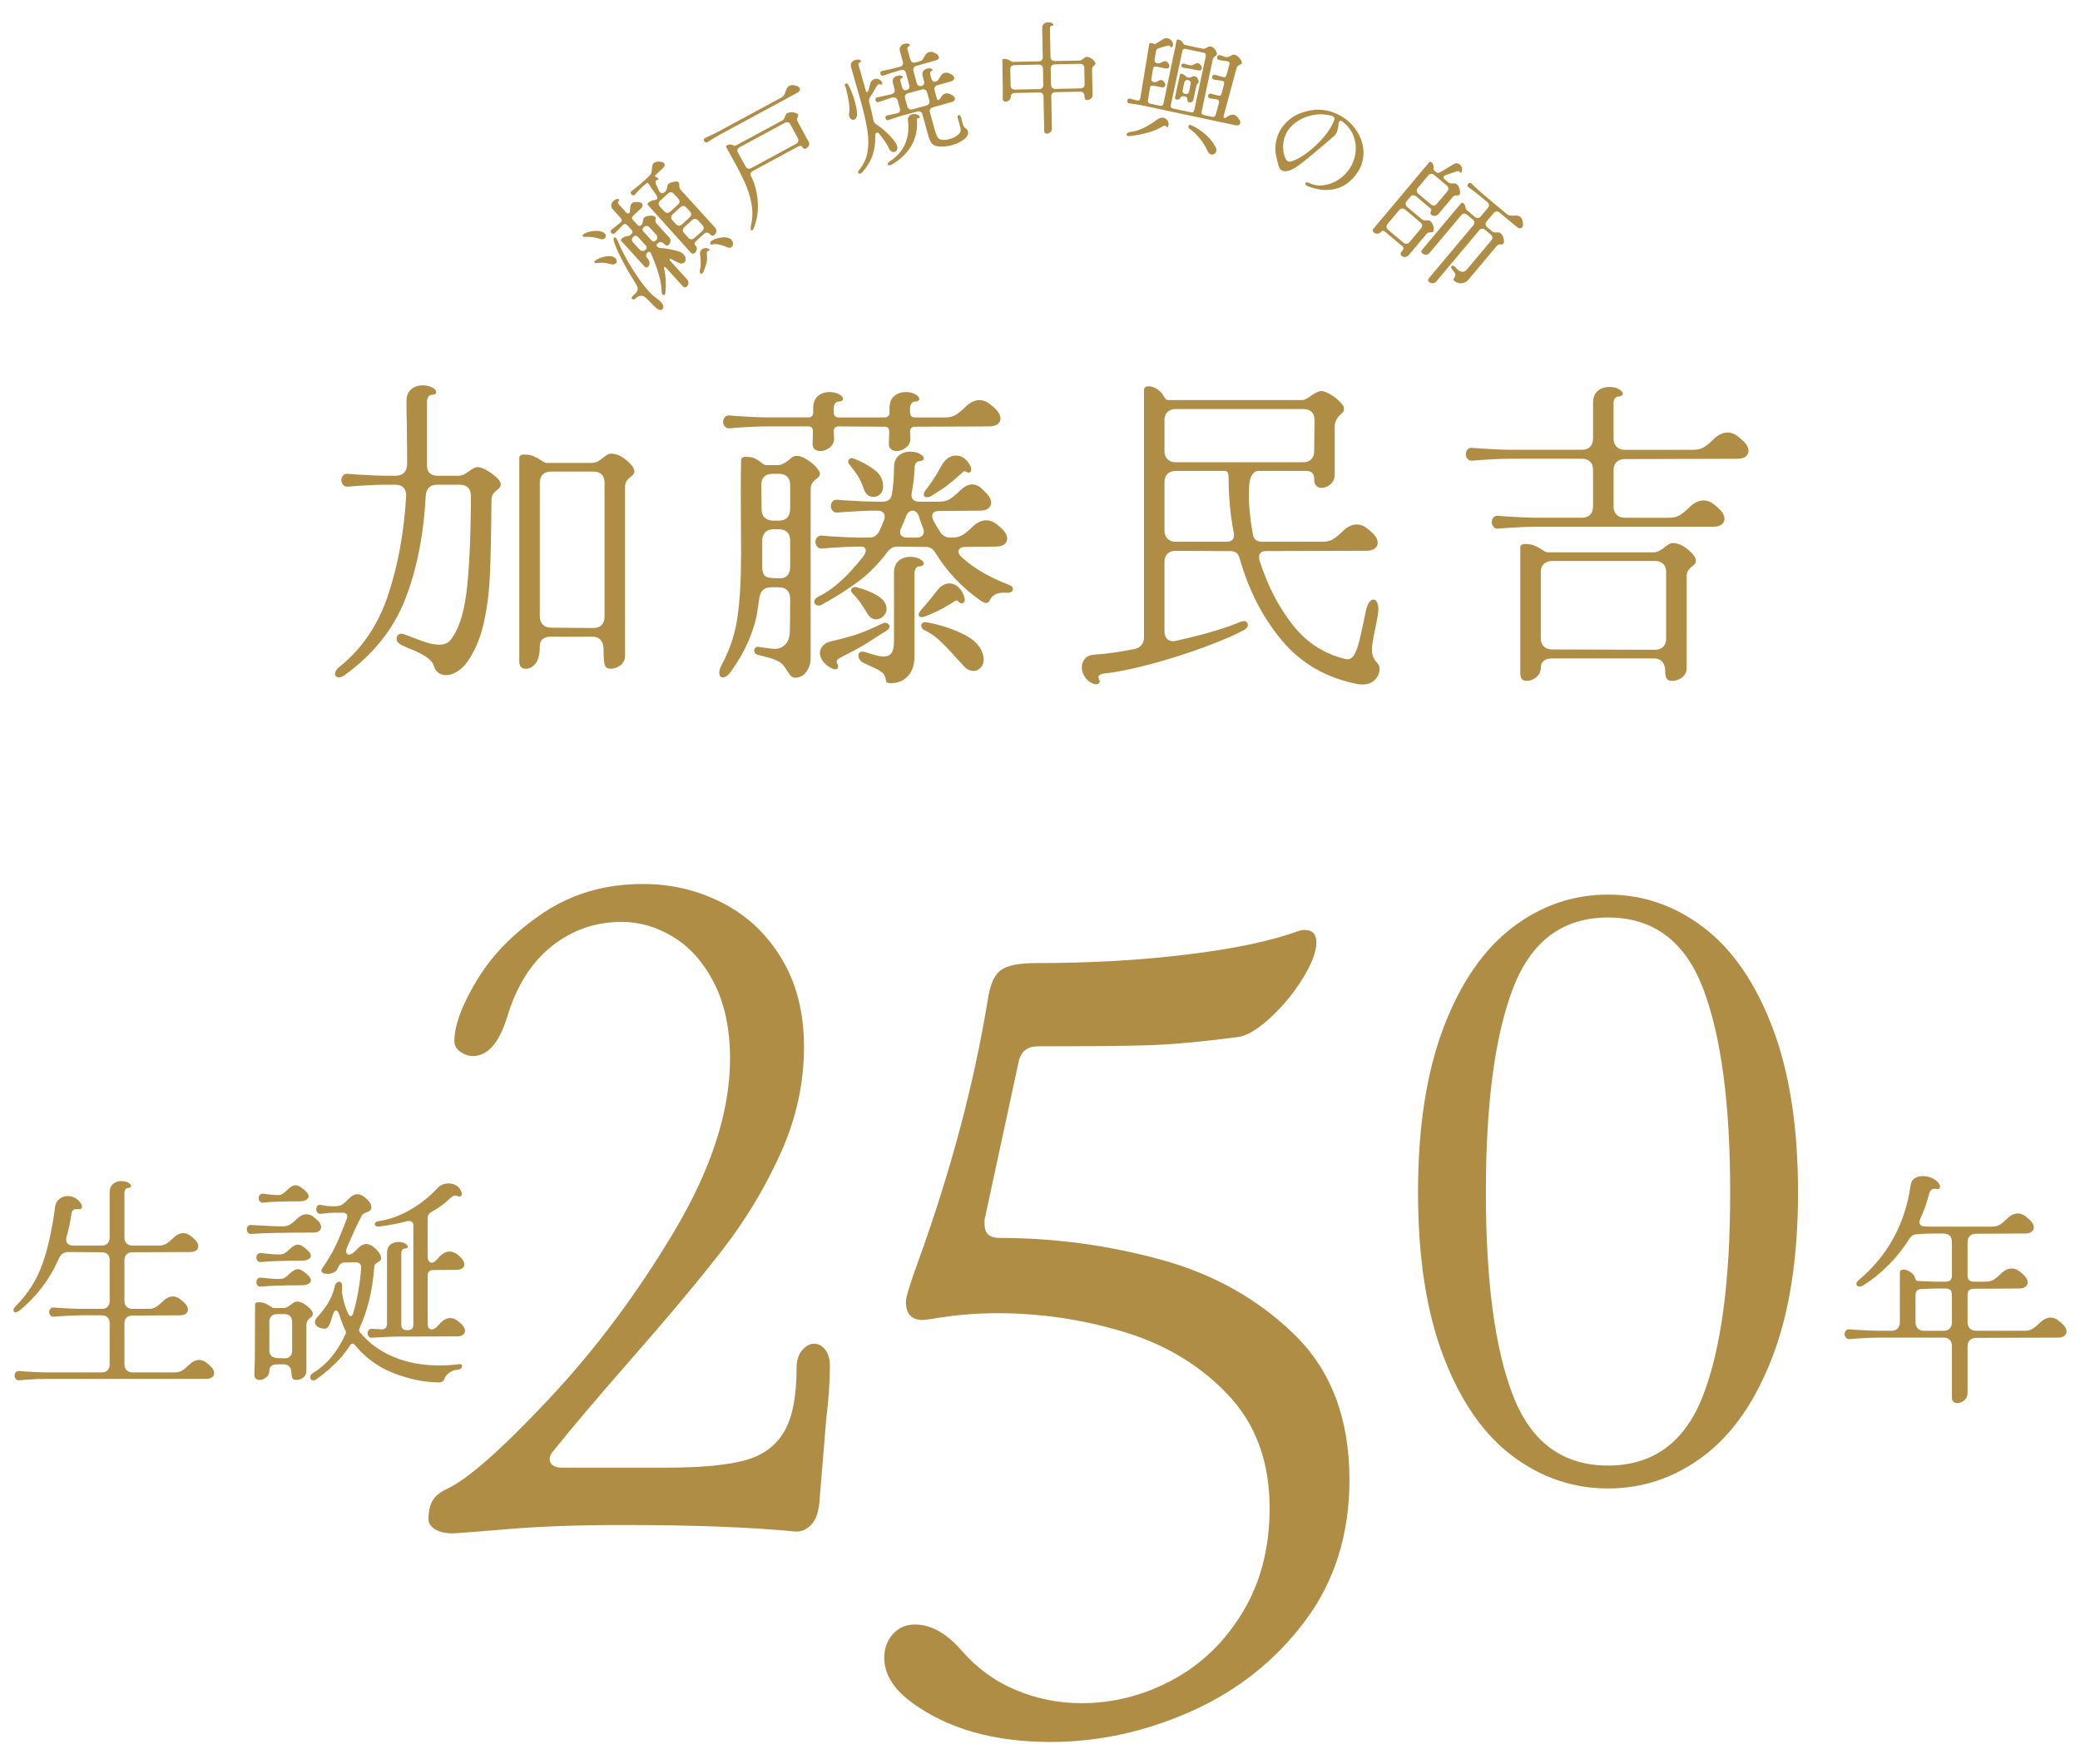
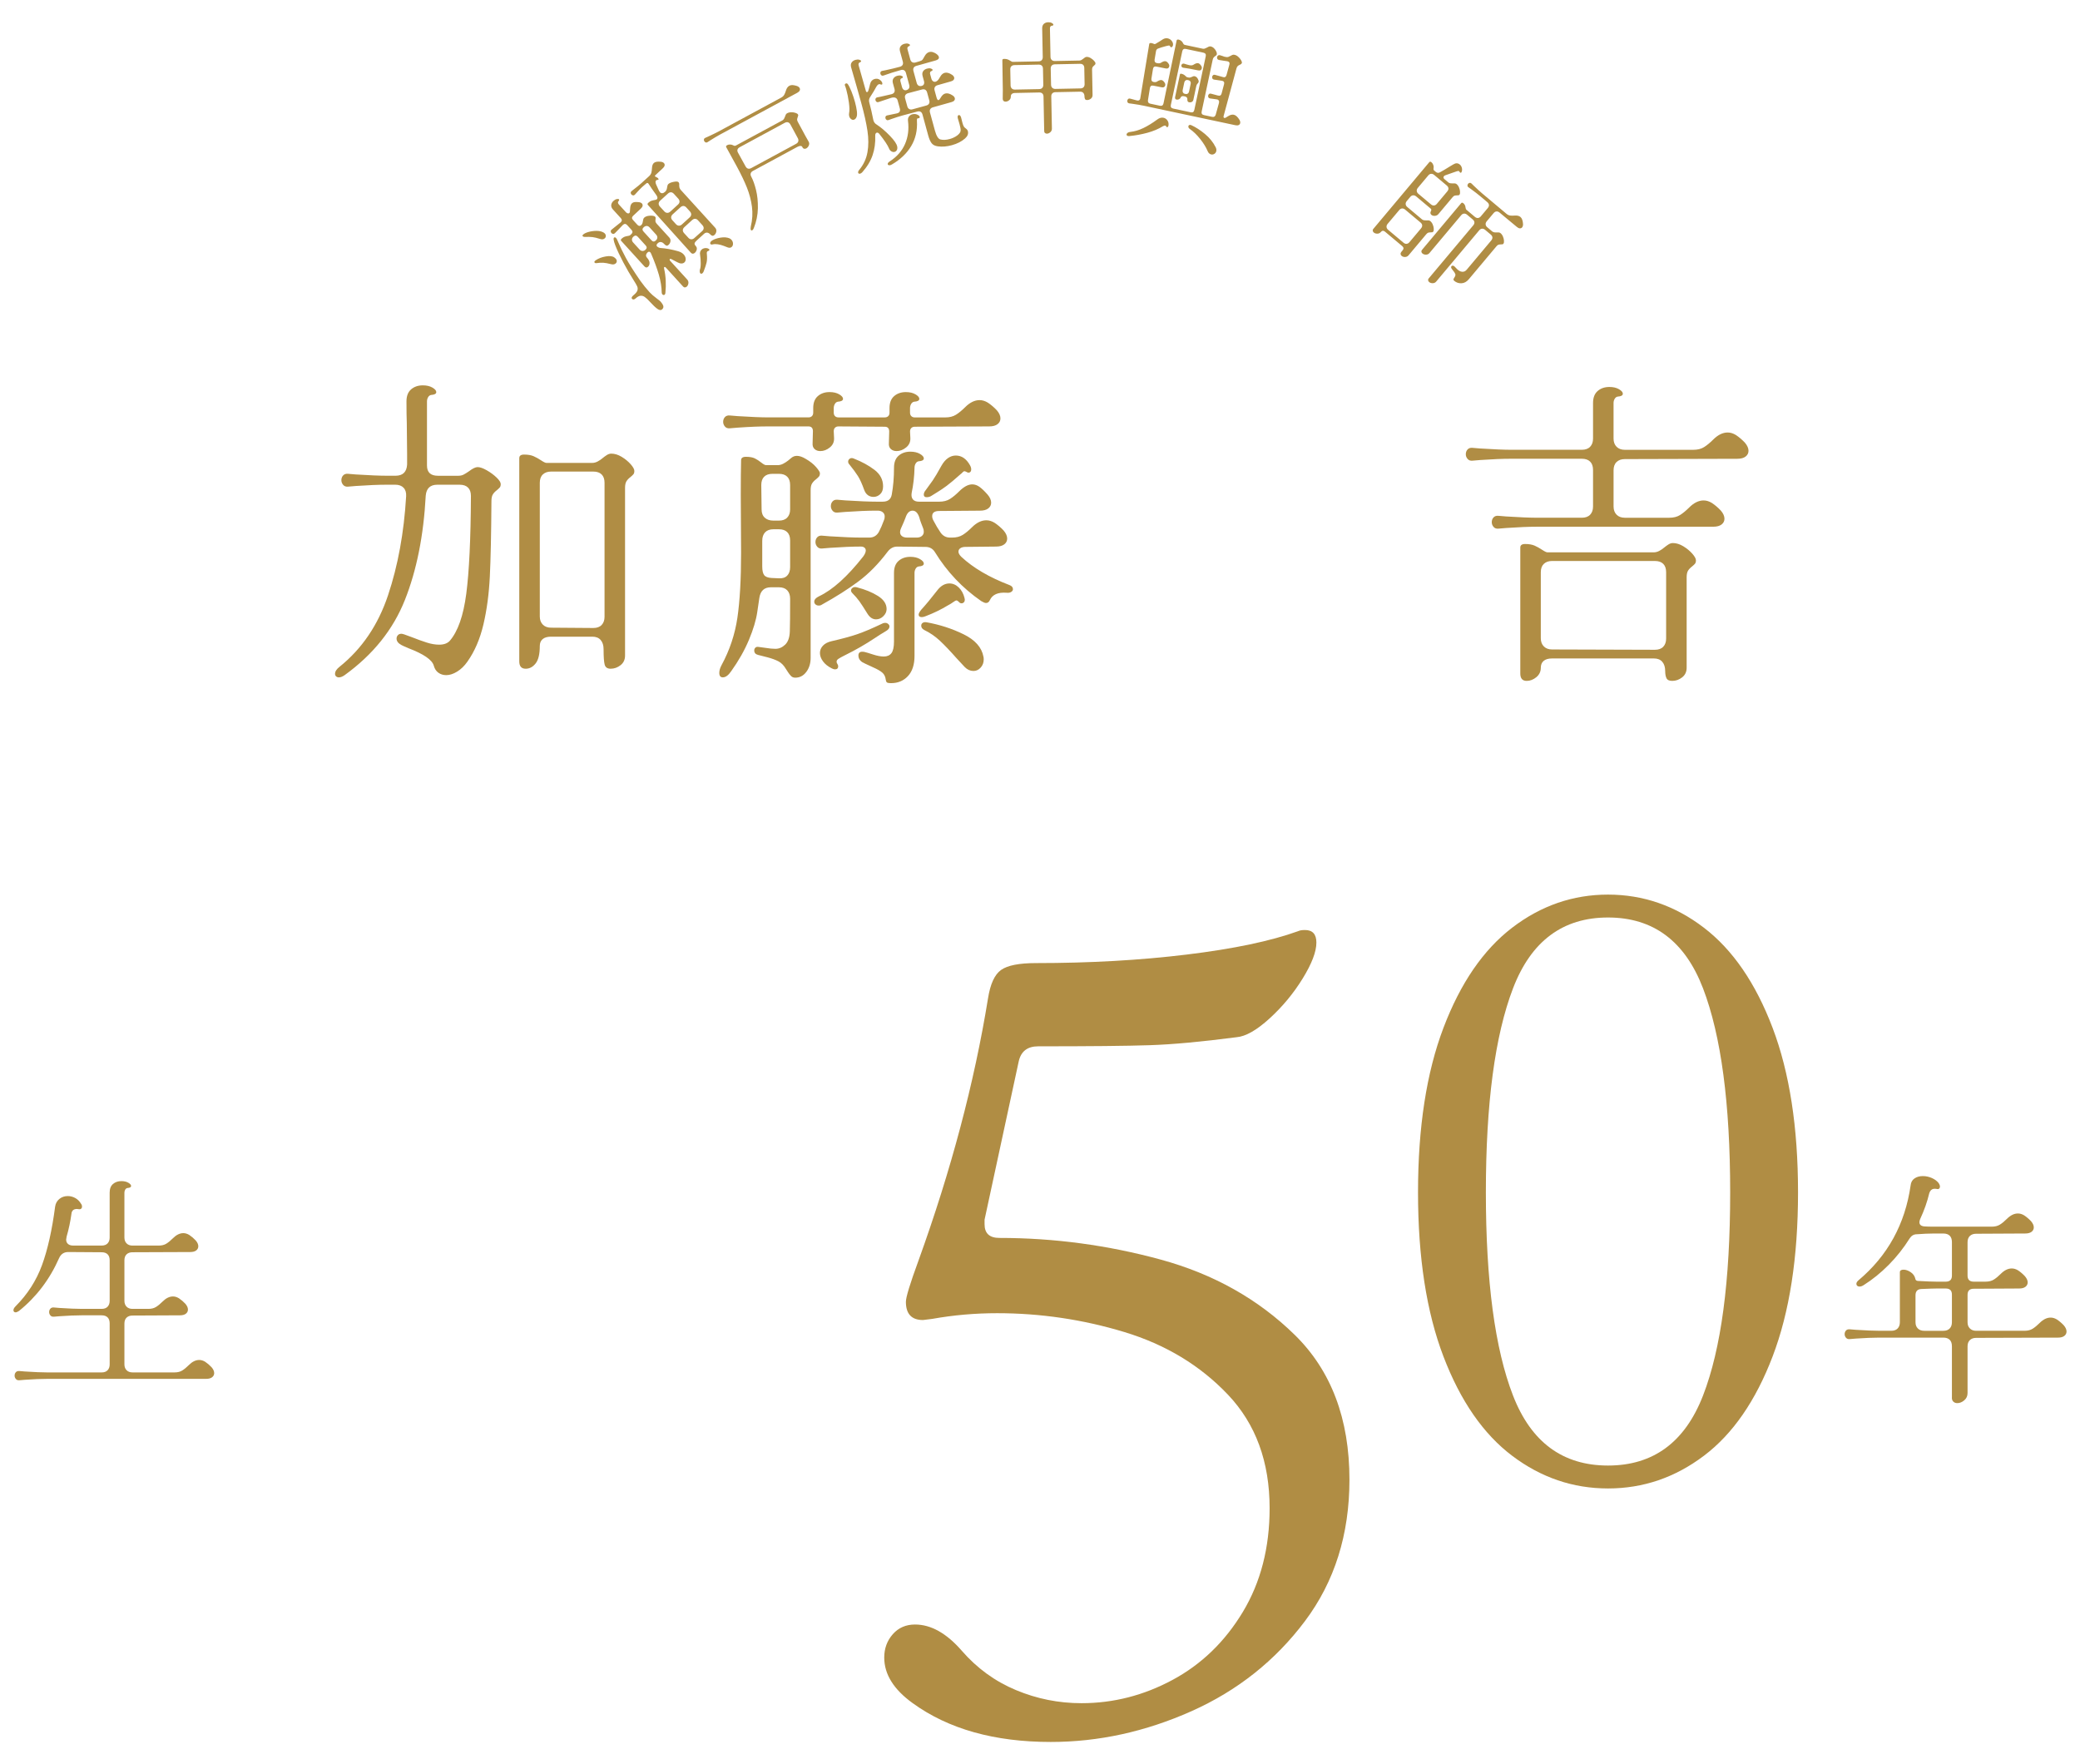
<svg xmlns="http://www.w3.org/2000/svg" width="158px" height="134px" viewBox="0 0 158 134">
  <style type="text/css">
	.st0{fill:#B08D44;}
</style>
  <g>
    <path class="st0" d="M44.265,17.944c-0.033-0.036-0.02-0.081,0.039-0.135c0.082-0.074,0.215-0.138,0.4-0.19   c0.185-0.052,0.38-0.08,0.584-0.083c0.204-0.003,0.376,0.031,0.516,0.102c0.055,0.024,0.102,0.057,0.139,0.098   c0.054,0.059,0.079,0.123,0.076,0.193c-0.003,0.07-0.03,0.127-0.08,0.172c-0.091,0.083-0.209,0.099-0.354,0.048   c-0.235-0.076-0.43-0.123-0.583-0.141c-0.153-0.018-0.35-0.022-0.589-0.011C44.343,17.993,44.294,17.975,44.265,17.944z    M45.168,19.947c-0.045-0.05-0.014-0.111,0.093-0.185c0.206-0.138,0.456-0.233,0.75-0.284c0.293-0.051,0.51-0.028,0.648,0.07   c0.05,0.037,0.086,0.067,0.107,0.09c0.058,0.064,0.086,0.129,0.085,0.196c-0.001,0.067-0.026,0.124-0.076,0.169   c-0.091,0.083-0.209,0.103-0.355,0.062c-0.249-0.064-0.448-0.1-0.598-0.109c-0.149-0.009-0.323,0.001-0.519,0.031   C45.246,19.996,45.201,19.984,45.168,19.947z M50.047,20.864c-0.14-0.482-0.334-1.009-0.58-1.581   c-0.02-0.048-0.042-0.086-0.066-0.114c-0.029-0.032-0.061-0.048-0.095-0.05c-0.035-0.001-0.068,0.012-0.1,0.041   c-0.077,0.07-0.121,0.141-0.13,0.212c-0.01,0.071,0.014,0.139,0.072,0.202c0.128,0.141,0.192,0.273,0.193,0.397   c0.001,0.124-0.038,0.221-0.115,0.291c-0.091,0.083-0.184,0.072-0.279-0.033l-1.76-1.933c-0.045-0.05-0.034-0.106,0.034-0.168   c0.082-0.074,0.159-0.124,0.232-0.149c0.073-0.025,0.153-0.044,0.241-0.057c0.088-0.013,0.143-0.03,0.165-0.051l0.095-0.087   c0.113-0.103,0.119-0.212,0.015-0.325l-0.328-0.361c-0.103-0.113-0.212-0.118-0.325-0.015l-0.37,0.387   c-0.037,0.033-0.114,0.112-0.233,0.237c-0.041,0.046-0.088,0.066-0.14,0.059c-0.052-0.007-0.094-0.028-0.127-0.065   c-0.037-0.041-0.056-0.086-0.055-0.136c0-0.05,0.025-0.093,0.075-0.13l0.677-0.542c0.113-0.103,0.119-0.211,0.015-0.325   l-0.595-0.653c-0.103-0.113-0.148-0.228-0.133-0.345c0.014-0.116,0.071-0.22,0.171-0.311c0.082-0.074,0.164-0.12,0.248-0.138   c0.083-0.018,0.14-0.011,0.168,0.021c0.033,0.036,0.015,0.09-0.053,0.16c-0.023,0.03-0.03,0.065-0.021,0.107   c0.009,0.042,0.028,0.078,0.057,0.11l0.545,0.599c0.041,0.046,0.087,0.075,0.136,0.088c0.049,0.013,0.09,0.005,0.122-0.024   c0.023-0.021,0.037-0.05,0.043-0.089l0.018-0.253c0.009-0.19,0.057-0.325,0.143-0.404c0.054-0.049,0.123-0.079,0.206-0.088   c0.083-0.009,0.189-0.006,0.319,0.008c0.104,0.014,0.18,0.047,0.23,0.102c0.046,0.05,0.062,0.109,0.05,0.178   c-0.012,0.069-0.057,0.139-0.134,0.209l-0.579,0.54c-0.114,0.103-0.119,0.212-0.015,0.325l0.322,0.354   c0.103,0.114,0.202,0.127,0.298,0.04c0.041-0.037,0.071-0.084,0.091-0.139c0.02-0.055,0.033-0.111,0.04-0.168   c0.007-0.047,0.016-0.096,0.03-0.145c0.013-0.049,0.036-0.088,0.068-0.117c0.072-0.066,0.167-0.11,0.283-0.133   c0.116-0.023,0.227-0.028,0.333-0.017c0.106,0.012,0.175,0.035,0.209,0.072c0.029,0.032,0.044,0.062,0.045,0.09   c0.001,0.028-0.002,0.066-0.009,0.114c-0.011,0.06-0.013,0.116-0.004,0.166s0.042,0.107,0.099,0.171l0.948,1.041   c0.078,0.086,0.109,0.183,0.091,0.291c-0.018,0.108-0.066,0.197-0.143,0.267c-0.063,0.058-0.122,0.076-0.175,0.054   c-0.053-0.022-0.109-0.065-0.167-0.128c-0.074-0.082-0.154-0.128-0.238-0.138c-0.084-0.01-0.165,0.019-0.242,0.09   c-0.1,0.091-0.119,0.17-0.057,0.238c0.058,0.064,0.145,0.105,0.261,0.123c0.416,0.028,0.864,0.11,1.344,0.246   c0.18,0.052,0.32,0.132,0.419,0.241c0.095,0.104,0.146,0.215,0.154,0.333s-0.025,0.21-0.098,0.276   c-0.059,0.054-0.134,0.081-0.225,0.081c-0.091,0-0.194-0.031-0.308-0.093l-0.451-0.236c-0.051-0.029-0.09-0.03-0.117-0.006   c-0.014,0.012-0.02,0.031-0.019,0.054c0.001,0.024,0.014,0.05,0.039,0.077l1.295,1.422c0.074,0.082,0.105,0.177,0.091,0.285   c-0.014,0.108-0.054,0.193-0.123,0.255c-0.046,0.041-0.096,0.061-0.153,0.058c-0.056-0.003-0.107-0.033-0.152-0.092l-1.276-1.402   c-0.054-0.059-0.096-0.074-0.128-0.045c-0.023,0.021-0.027,0.062-0.012,0.123c0.13,0.571,0.162,1.185,0.096,1.842   c-0.002,0.052-0.022,0.095-0.058,0.128c-0.023,0.021-0.05,0.029-0.083,0.025c-0.032-0.004-0.061-0.019-0.086-0.046   c-0.033-0.036-0.05-0.083-0.052-0.139C50.258,21.798,50.187,21.346,50.047,20.864z M48.113,22.431   c0.167-0.135,0.268-0.256,0.304-0.364c0.035-0.107,0.03-0.214-0.017-0.32c-0.047-0.106-0.142-0.269-0.283-0.489   c-0.243-0.376-0.498-0.816-0.765-1.319c-0.267-0.504-0.473-0.941-0.616-1.312c-0.143-0.372-0.164-0.57-0.063-0.596   c0.048-0.011,0.091,0.004,0.128,0.045c0.037,0.041,0.093,0.152,0.167,0.334c0.145,0.341,0.336,0.734,0.574,1.177   c0.238,0.443,0.605,1.024,1.101,1.743c0.203,0.287,0.44,0.579,0.708,0.874c0.12,0.132,0.297,0.286,0.532,0.462   c0.151,0.111,0.243,0.185,0.276,0.221c0.124,0.136,0.199,0.253,0.225,0.349c0.026,0.097-0.002,0.182-0.084,0.257   c-0.095,0.087-0.218,0.074-0.37-0.037c-0.151-0.111-0.332-0.283-0.543-0.514c-0.161-0.177-0.295-0.304-0.403-0.38   c-0.107-0.077-0.217-0.109-0.331-0.097s-0.241,0.082-0.381,0.21c-0.05,0.046-0.099,0.069-0.147,0.071s-0.086-0.013-0.115-0.045   C47.947,22.632,47.982,22.542,48.113,22.431z M48.092,14.84c-0.052-0.007-0.094-0.028-0.127-0.065   c-0.037-0.041-0.056-0.086-0.055-0.136c0-0.05,0.025-0.093,0.074-0.13c0.108-0.082,0.178-0.137,0.21-0.166   c0.221-0.168,0.399-0.314,0.535-0.438l0.572-0.52c0.091-0.083,0.149-0.171,0.175-0.265c0.026-0.094,0.042-0.207,0.048-0.337   c0.009-0.191,0.056-0.325,0.143-0.404c0.1-0.091,0.279-0.121,0.538-0.092c0.104,0.014,0.18,0.048,0.23,0.102   c0.046,0.05,0.062,0.109,0.05,0.178c-0.012,0.069-0.057,0.139-0.134,0.209l-0.559,0.521c-0.046,0.041-0.056,0.076-0.031,0.103   c0.013,0.014,0.038,0.028,0.076,0.043c0.072,0.034,0.123,0.067,0.152,0.099c0.041,0.045,0.048,0.08,0.021,0.105   c-0.014,0.012-0.038,0.018-0.072,0.016c-0.044,0.007-0.075,0.018-0.093,0.035c-0.063,0.058-0.066,0.16-0.008,0.306   c0.027,0.067,0.102,0.231,0.225,0.493c0.032,0.054,0.054,0.087,0.067,0.101c0.05,0.054,0.108,0.08,0.176,0.077   c0.067-0.003,0.135-0.036,0.203-0.098l0.034-0.031c0.041-0.037,0.071-0.084,0.091-0.139c0.02-0.055,0.033-0.111,0.04-0.168   c0.007-0.047,0.016-0.096,0.03-0.145c0.013-0.049,0.036-0.088,0.067-0.117c0.082-0.074,0.218-0.13,0.409-0.166   c0.191-0.037,0.311-0.028,0.36,0.027c0.049,0.054,0.068,0.129,0.054,0.224c0.001,0.074,0.009,0.14,0.023,0.197   c0.015,0.057,0.051,0.117,0.109,0.181l2.596,2.852c0.078,0.086,0.109,0.183,0.091,0.291c-0.018,0.108-0.066,0.197-0.143,0.267   c-0.1,0.091-0.203,0.077-0.311-0.041c-0.074-0.082-0.154-0.128-0.238-0.138s-0.165,0.019-0.242,0.09l-0.565,0.514   c-0.086,0.078-0.136,0.147-0.15,0.205c-0.014,0.058,0.017,0.128,0.091,0.21c0.07,0.077,0.094,0.165,0.072,0.264   c-0.022,0.099-0.072,0.183-0.149,0.254c-0.046,0.041-0.095,0.062-0.15,0.061c-0.054,0-0.104-0.025-0.149-0.075l-3.263-3.626   c-0.045-0.05-0.034-0.106,0.034-0.168c0.082-0.074,0.159-0.124,0.232-0.149c0.073-0.024,0.153-0.044,0.24-0.057   c0.088-0.013,0.143-0.03,0.165-0.051c0.086-0.078,0.068-0.199-0.055-0.361c-0.253-0.35-0.434-0.613-0.543-0.788l-0.037-0.054   c-0.05-0.054-0.102-0.057-0.156-0.007l-0.197,0.167c-0.086,0.07-0.178,0.156-0.276,0.257c-0.098,0.102-0.166,0.174-0.202,0.215   l-0.192,0.212C48.19,14.827,48.144,14.847,48.092,14.84z M48.577,18.947c0.066,0.073,0.14,0.111,0.223,0.115   c0.082,0.004,0.16-0.027,0.232-0.093c0.113-0.103,0.119-0.212,0.015-0.325l-0.601-0.66c-0.103-0.113-0.212-0.118-0.325-0.015   c-0.073,0.066-0.112,0.139-0.118,0.219c-0.006,0.08,0.026,0.159,0.097,0.236L48.577,18.947z M48.882,17.587l0.607,0.667   c0.103,0.114,0.212,0.119,0.325,0.015c0.077-0.07,0.116-0.145,0.118-0.226c0.002-0.08-0.031-0.157-0.097-0.229l-0.483-0.531   c-0.07-0.077-0.144-0.117-0.222-0.121c-0.078-0.004-0.155,0.03-0.233,0.1C48.783,17.365,48.778,17.474,48.882,17.587z    M50.459,16.052c0.066,0.073,0.14,0.111,0.223,0.115c0.082,0.004,0.16-0.027,0.232-0.093l0.585-0.533   c0.077-0.07,0.117-0.145,0.118-0.226c0.002-0.08-0.031-0.157-0.097-0.229l-0.328-0.361c-0.07-0.077-0.144-0.118-0.222-0.121   c-0.078-0.004-0.156,0.03-0.233,0.1l-0.585,0.533c-0.073,0.066-0.112,0.139-0.118,0.219c-0.006,0.08,0.026,0.159,0.096,0.236   L50.459,16.052z M51.345,17.025c0.066,0.073,0.14,0.111,0.223,0.115c0.082,0.004,0.16-0.027,0.233-0.093l0.585-0.533   c0.077-0.07,0.117-0.146,0.118-0.226c0.002-0.08-0.031-0.157-0.097-0.229l-0.266-0.293c-0.07-0.077-0.144-0.117-0.222-0.121   c-0.078-0.004-0.156,0.03-0.233,0.1L51.1,16.277c-0.073,0.066-0.112,0.139-0.118,0.219c-0.006,0.08,0.026,0.159,0.097,0.236   L51.345,17.025z M52.287,18.06c0.066,0.073,0.14,0.111,0.223,0.115c0.082,0.004,0.16-0.027,0.233-0.093l0.591-0.526   c0.077-0.07,0.117-0.146,0.118-0.226c0.002-0.08-0.031-0.157-0.097-0.229l-0.328-0.361c-0.07-0.077-0.144-0.117-0.222-0.121   c-0.078-0.004-0.156,0.03-0.233,0.1l-0.585,0.533c-0.073,0.066-0.112,0.139-0.118,0.219c-0.006,0.08,0.026,0.159,0.096,0.236   L52.287,18.06z M53.228,19.997c0-0.219-0.016-0.428-0.046-0.624c-0.035-0.175,0.004-0.315,0.117-0.418   c0.063-0.058,0.139-0.093,0.227-0.107c0.087-0.013,0.168-0.008,0.24,0.018c0.059,0.029,0.093,0.048,0.101,0.057   c0.033,0.036,0.029,0.073-0.012,0.11c-0.018,0.016-0.047,0.03-0.087,0.042l-0.033,0.018c-0.041,0.037-0.055,0.1-0.041,0.187   c0.026,0.275,0.019,0.497-0.022,0.667c-0.041,0.17-0.11,0.382-0.209,0.638c-0.021,0.069-0.054,0.124-0.099,0.165   c-0.027,0.025-0.056,0.039-0.087,0.042c-0.031,0.003-0.056-0.007-0.077-0.03c-0.046-0.05-0.059-0.137-0.04-0.262   C53.207,20.383,53.229,20.216,53.228,19.997z M53.965,18.536c-0.021-0.023-0.026-0.055-0.015-0.099   c0.011-0.043,0.037-0.083,0.077-0.12c0.032-0.029,0.057-0.047,0.074-0.055c0.165-0.101,0.378-0.172,0.639-0.214   c0.261-0.042,0.484-0.024,0.672,0.054c0.055,0.024,0.106,0.061,0.151,0.111c0.074,0.082,0.113,0.177,0.117,0.286   c0.003,0.109-0.029,0.194-0.097,0.256c-0.082,0.074-0.188,0.085-0.321,0.031c-0.038-0.015-0.131-0.051-0.278-0.108   c-0.147-0.057-0.296-0.097-0.447-0.122c-0.151-0.024-0.284-0.022-0.398,0.007C54.056,18.582,53.998,18.573,53.965,18.536z" />
    <path class="st0" d="M53.939,10.671l-0.186,0.121c-0.051,0.035-0.101,0.043-0.15,0.023c-0.049-0.019-0.085-0.05-0.108-0.093   c-0.026-0.048-0.033-0.097-0.021-0.145c0.012-0.048,0.047-0.085,0.104-0.109l0.203-0.089c0.352-0.162,0.619-0.293,0.803-0.392   l4.752-2.57c0.108-0.058,0.186-0.13,0.234-0.216c0.048-0.085,0.091-0.19,0.128-0.315c0.054-0.183,0.144-0.308,0.268-0.375   c0.07-0.038,0.152-0.054,0.246-0.049c0.11,0.01,0.221,0.034,0.332,0.072c0.097,0.038,0.163,0.09,0.198,0.154   c0.032,0.06,0.034,0.121,0.006,0.185c-0.028,0.064-0.088,0.121-0.18,0.171l-5.861,3.17C54.491,10.331,54.235,10.483,53.939,10.671z    M57.119,15.7c-0.065-0.495-0.192-0.977-0.38-1.448c-0.188-0.47-0.441-1-0.759-1.588l-0.814-1.485   c-0.032-0.059-0.008-0.111,0.073-0.155c0.065-0.035,0.14-0.051,0.225-0.048c0.085,0.003,0.163,0.023,0.233,0.062   c0.073,0.044,0.139,0.05,0.198,0.018l3.554-1.922c0.046-0.032,0.082-0.071,0.109-0.117c0.027-0.046,0.054-0.104,0.079-0.173   c0.037-0.125,0.083-0.202,0.137-0.231c0.084-0.052,0.185-0.081,0.304-0.086c0.119-0.005,0.23,0.008,0.331,0.041   c0.101,0.032,0.166,0.069,0.195,0.109c0.026,0.035,0.036,0.066,0.03,0.094c-0.006,0.028-0.019,0.068-0.039,0.121   c-0.025,0.07-0.04,0.128-0.046,0.176c-0.005,0.048,0.013,0.11,0.053,0.186l0.582,1.077l0.236,0.417   c0.058,0.094,0.064,0.194,0.02,0.298c-0.045,0.104-0.11,0.18-0.197,0.227c-0.054,0.029-0.109,0.037-0.166,0.022   c-0.057-0.015-0.1-0.056-0.129-0.124c-0.024-0.057-0.07-0.086-0.137-0.088c-0.067-0.002-0.147,0.022-0.239,0.071l-3.376,1.826   c-0.092,0.05-0.149,0.112-0.171,0.187c-0.022,0.075-0.008,0.158,0.041,0.25c0.137,0.254,0.258,0.59,0.362,1.008   c0.104,0.418,0.151,0.883,0.142,1.394c-0.01,0.511-0.112,1.011-0.308,1.501c-0.03,0.086-0.072,0.144-0.126,0.173   c-0.043,0.023-0.077,0.014-0.1-0.03c-0.026-0.049-0.028-0.135-0.004-0.259C57.155,16.696,57.185,16.195,57.119,15.7z M56.82,12.806   c0.075,0.022,0.158,0.009,0.25-0.041l3.4-1.839c0.092-0.05,0.148-0.113,0.169-0.191s0.008-0.16-0.039-0.246l-0.556-1.028   c-0.05-0.092-0.112-0.149-0.187-0.171c-0.075-0.022-0.158-0.009-0.25,0.041L56.2,11.175c-0.092,0.05-0.15,0.109-0.176,0.179   c-0.025,0.07-0.015,0.147,0.032,0.234l0.577,1.048C56.684,12.727,56.746,12.784,56.82,12.806z" />
    <path class="st0" d="M64.482,7.781c-0.05-0.358-0.117-0.689-0.2-0.99c-0.031-0.112-0.065-0.214-0.103-0.306l-0.005-0.018   c-0.008-0.03-0.003-0.056,0.016-0.081c0.019-0.024,0.043-0.04,0.073-0.049c0.053-0.015,0.1,0.005,0.14,0.057   c0.083,0.117,0.175,0.302,0.276,0.554c0.101,0.252,0.189,0.518,0.266,0.796c0.071,0.261,0.119,0.494,0.144,0.7   c0.024,0.206,0.015,0.357-0.029,0.452c-0.047,0.108-0.114,0.174-0.203,0.199c-0.071,0.019-0.141,0.002-0.21-0.052   c-0.069-0.054-0.116-0.126-0.14-0.215c-0.021-0.077-0.024-0.156-0.008-0.237C64.538,8.41,64.532,8.139,64.482,7.781z M65.894,11.56   c0.087-0.495,0.087-1.034,0-1.618c-0.087-0.584-0.244-1.29-0.471-2.119L65.08,6.601c-0.184-0.624-0.326-1.119-0.427-1.486   c-0.04-0.148-0.028-0.271,0.038-0.368c0.066-0.097,0.163-0.164,0.294-0.2c0.106-0.029,0.201-0.033,0.283-0.011   c0.082,0.022,0.129,0.054,0.14,0.095c0.013,0.047-0.027,0.087-0.12,0.119c-0.034,0.016-0.056,0.044-0.067,0.085   c-0.011,0.041-0.011,0.083,0,0.124l0.55,1.939c0.021,0.077,0.055,0.109,0.103,0.096c0.036-0.01,0.06-0.036,0.074-0.078   c0.037-0.099,0.087-0.285,0.153-0.557c0.02-0.088,0.06-0.164,0.119-0.228c0.059-0.064,0.13-0.107,0.212-0.13   c0.148-0.04,0.277-0.023,0.386,0.052c0.11,0.075,0.178,0.16,0.203,0.254c0.007,0.024,0.007,0.049,0.002,0.076   c-0.001,0.019-0.016,0.033-0.046,0.041c-0.03,0.008-0.06,0.004-0.09-0.014c-0.038-0.021-0.077-0.026-0.119-0.015   c-0.071,0.019-0.141,0.09-0.21,0.21c-0.096,0.185-0.246,0.437-0.452,0.754c-0.093,0.127-0.117,0.268-0.075,0.421   c0.112,0.408,0.215,0.854,0.309,1.337c0.036,0.155,0.122,0.272,0.258,0.349c0.317,0.206,0.649,0.487,0.995,0.844   c0.346,0.357,0.534,0.636,0.564,0.838c0.016,0.104,0.004,0.19-0.034,0.257c-0.039,0.068-0.093,0.112-0.165,0.131   c-0.077,0.021-0.156,0.009-0.239-0.035c-0.082-0.044-0.143-0.115-0.182-0.212c-0.101-0.252-0.35-0.626-0.746-1.122   c-0.066-0.078-0.131-0.107-0.196-0.089c-0.036,0.01-0.064,0.035-0.084,0.076c-0.021,0.041-0.03,0.089-0.027,0.146   c0.021,0.541-0.047,1.039-0.202,1.491c-0.156,0.453-0.419,0.886-0.789,1.299c-0.05,0.052-0.101,0.085-0.154,0.1   c-0.036,0.01-0.068,0.009-0.096-0.002c-0.029-0.011-0.047-0.032-0.055-0.061c-0.018-0.065,0.012-0.143,0.089-0.234   C65.601,12.499,65.807,12.055,65.894,11.56z M66.589,7.738c-0.043-0.029-0.071-0.068-0.084-0.115   c-0.015-0.053-0.011-0.102,0.012-0.147c0.023-0.044,0.065-0.072,0.125-0.082l0.244-0.048l0.835-0.191   c0.101-0.028,0.17-0.075,0.209-0.143c0.039-0.068,0.044-0.152,0.017-0.253l-0.119-0.435c-0.041-0.148-0.028-0.271,0.038-0.368   c0.065-0.097,0.163-0.164,0.294-0.2c0.107-0.029,0.201-0.033,0.283-0.011c0.082,0.022,0.129,0.054,0.14,0.095   c0.013,0.047-0.027,0.087-0.12,0.119c-0.034,0.016-0.056,0.044-0.067,0.085c-0.011,0.041-0.011,0.083,0,0.124l0.119,0.435   c0.028,0.101,0.071,0.171,0.13,0.213c0.059,0.041,0.127,0.051,0.204,0.03c0.095-0.026,0.161-0.073,0.2-0.141   c0.039-0.068,0.044-0.152,0.017-0.253l-0.248-0.906c-0.028-0.101-0.075-0.17-0.143-0.209C68.607,5.3,68.526,5.294,68.431,5.32   c-0.272,0.075-0.5,0.142-0.684,0.202c-0.184,0.06-0.395,0.132-0.633,0.216c-0.057,0.022-0.108,0.018-0.151-0.011   s-0.071-0.068-0.084-0.115c-0.015-0.053-0.011-0.102,0.012-0.147c0.023-0.045,0.065-0.072,0.125-0.082l0.218-0.041   c0.433-0.093,0.808-0.183,1.128-0.271c0.094-0.026,0.161-0.073,0.2-0.141c0.039-0.068,0.044-0.152,0.017-0.253l-0.214-0.781   c-0.04-0.148-0.028-0.271,0.038-0.368c0.065-0.097,0.163-0.164,0.294-0.2c0.107-0.029,0.201-0.033,0.283-0.011   c0.082,0.022,0.129,0.054,0.14,0.095c0.013,0.047-0.027,0.087-0.12,0.119c-0.034,0.016-0.056,0.044-0.067,0.085   c-0.011,0.041-0.011,0.083,0.001,0.124l0.214,0.781c0.026,0.095,0.075,0.163,0.146,0.203c0.072,0.041,0.155,0.048,0.249,0.022   c0.255-0.07,0.408-0.12,0.46-0.15c0.052-0.03,0.097-0.082,0.134-0.156c0.037-0.074,0.074-0.138,0.11-0.192   c0.09-0.158,0.203-0.256,0.339-0.294c0.089-0.024,0.182-0.021,0.279,0.009c0.118,0.038,0.218,0.09,0.3,0.156   c0.082,0.067,0.132,0.132,0.15,0.198c0.036,0.13-0.05,0.224-0.257,0.28l-1.453,0.408c-0.095,0.026-0.161,0.073-0.2,0.141   c-0.039,0.068-0.044,0.152-0.017,0.253l0.246,0.897c0.028,0.101,0.075,0.17,0.143,0.209c0.068,0.039,0.149,0.045,0.244,0.019   c0.077-0.021,0.13-0.064,0.16-0.13s0.031-0.148,0.003-0.249l-0.1-0.364c-0.04-0.148-0.028-0.271,0.038-0.368   c0.065-0.097,0.163-0.164,0.294-0.2c0.107-0.029,0.201-0.033,0.283-0.011c0.082,0.022,0.129,0.054,0.141,0.095   c0.013,0.047-0.027,0.087-0.12,0.119c-0.034,0.016-0.056,0.044-0.067,0.085c-0.011,0.041-0.011,0.083,0,0.124l0.095,0.346   c0.024,0.089,0.067,0.155,0.126,0.199c0.06,0.044,0.125,0.056,0.196,0.037c0.018-0.005,0.049-0.02,0.093-0.045   c0.058-0.041,0.107-0.091,0.145-0.149c0.038-0.058,0.074-0.117,0.109-0.178c0.094-0.166,0.207-0.267,0.337-0.302   c0.16-0.044,0.348,0.006,0.566,0.15c0.086,0.059,0.139,0.124,0.158,0.195c0.018,0.065,0.006,0.126-0.036,0.182   c-0.042,0.056-0.113,0.098-0.214,0.125l-1.009,0.286c-0.095,0.026-0.163,0.073-0.204,0.142c-0.042,0.069-0.049,0.153-0.021,0.254   l0.141,0.515c0.045,0.166,0.098,0.241,0.157,0.224c0.047-0.013,0.105-0.08,0.174-0.2c0.094-0.166,0.207-0.267,0.337-0.302   c0.16-0.044,0.349,0.006,0.566,0.15c0.086,0.059,0.139,0.124,0.158,0.195c0.018,0.065,0.006,0.126-0.036,0.182   c-0.042,0.056-0.113,0.098-0.214,0.125l-1.409,0.396c-0.095,0.026-0.163,0.073-0.204,0.142c-0.042,0.069-0.049,0.153-0.021,0.254   l0.374,1.367c0.112,0.408,0.25,0.634,0.415,0.678c0.205,0.052,0.441,0.041,0.707-0.031c0.219-0.06,0.41-0.151,0.574-0.272   c0.168-0.129,0.255-0.254,0.259-0.376c0.007-0.091-0.02-0.249-0.082-0.474l-0.13-0.442c-0.02-0.071-0.023-0.129-0.01-0.174   c0.013-0.045,0.038-0.072,0.073-0.082c0.035-0.01,0.07,0.001,0.104,0.033c0.034,0.032,0.062,0.086,0.083,0.163l0.096,0.384   c0.057,0.207,0.116,0.331,0.178,0.371c0.063,0.046,0.115,0.089,0.155,0.129c0.039,0.04,0.067,0.087,0.081,0.14   c0.054,0.195-0.017,0.38-0.211,0.554c-0.261,0.23-0.596,0.402-1.004,0.514c-0.373,0.102-0.724,0.132-1.054,0.088   c-0.224-0.028-0.386-0.109-0.487-0.244c-0.101-0.135-0.186-0.329-0.255-0.584l-0.435-1.589c-0.027-0.101-0.075-0.17-0.143-0.209   c-0.068-0.039-0.152-0.044-0.253-0.017l-1.121,0.298c-0.237,0.065-0.52,0.155-0.851,0.271l-0.208,0.076   c-0.058,0.022-0.108,0.018-0.151-0.011c-0.043-0.03-0.071-0.068-0.084-0.115c-0.015-0.053-0.011-0.102,0.012-0.147   c0.023-0.045,0.064-0.072,0.125-0.082l0.722-0.15c0.21-0.045,0.286-0.174,0.228-0.387L68.186,7.63   c-0.028-0.101-0.083-0.168-0.165-0.203c-0.083-0.035-0.189-0.034-0.319,0.002c-0.2,0.061-0.52,0.168-0.962,0.321   C66.682,7.771,66.632,7.768,66.589,7.738z M68.748,10.935c0.23-0.531,0.305-1.116,0.225-1.756   c-0.016-0.129,0.007-0.237,0.069-0.324c0.062-0.087,0.147-0.145,0.253-0.174c0.172-0.047,0.332-0.021,0.48,0.078   c0.045,0.026,0.073,0.06,0.085,0.101c0.01,0.036,0.005,0.065-0.014,0.09c-0.019,0.024-0.048,0.036-0.086,0.033   c-0.013-0.003-0.032-0.001-0.056,0.006C69.662,9,69.645,9.066,69.652,9.184c0.043,0.714-0.103,1.35-0.436,1.909   c-0.334,0.559-0.824,1.026-1.472,1.401c-0.044,0.025-0.078,0.04-0.102,0.047c-0.053,0.015-0.099,0.016-0.137,0.004   s-0.061-0.032-0.07-0.062c-0.019-0.071,0.03-0.145,0.149-0.222C68.13,11.908,68.518,11.466,68.748,10.935z M68.92,8.078   c0.026,0.095,0.075,0.163,0.146,0.203c0.072,0.041,0.155,0.048,0.249,0.022l1.048-0.287c0.101-0.028,0.17-0.077,0.208-0.147   c0.038-0.071,0.044-0.154,0.018-0.248l-0.163-0.595c-0.028-0.101-0.075-0.17-0.143-0.209C70.215,6.778,70.13,6.773,70.03,6.8   l-1.05,0.278c-0.095,0.026-0.163,0.073-0.205,0.142c-0.042,0.069-0.048,0.153-0.021,0.254L68.92,8.078z" />
    <path class="st0" d="M76.172,7.135c0.005-0.062,0.006-0.15,0.004-0.267l-0.036-2.291c-0.001-0.068,0.044-0.102,0.136-0.104   c0.11-0.002,0.201,0.012,0.272,0.041c0.071,0.03,0.144,0.068,0.219,0.116c0.075,0.048,0.127,0.071,0.158,0.07l1.969-0.039   c0.104-0.002,0.183-0.033,0.237-0.092c0.054-0.059,0.08-0.138,0.078-0.236L79.166,2.16c-0.003-0.153,0.039-0.269,0.127-0.348   c0.087-0.078,0.198-0.119,0.334-0.122c0.11-0.002,0.203,0.017,0.277,0.059c0.075,0.042,0.112,0.084,0.113,0.127   c0.001,0.049-0.048,0.078-0.146,0.086c-0.037,0.007-0.065,0.029-0.086,0.066c-0.021,0.037-0.031,0.078-0.03,0.12l0.043,2.172   c0.002,0.098,0.032,0.176,0.092,0.233c0.059,0.057,0.138,0.085,0.236,0.083l1.868-0.037c0.055-0.001,0.109-0.016,0.16-0.045   c0.052-0.029,0.098-0.062,0.141-0.099c0.036-0.031,0.075-0.061,0.118-0.09c0.042-0.028,0.085-0.043,0.128-0.044   c0.098-0.002,0.199,0.027,0.301,0.086c0.102,0.059,0.189,0.128,0.262,0.207c0.072,0.078,0.108,0.142,0.109,0.191   c0.001,0.043-0.007,0.075-0.026,0.097c-0.018,0.022-0.045,0.049-0.081,0.08c-0.048,0.038-0.086,0.078-0.113,0.122   c-0.027,0.044-0.039,0.108-0.038,0.194l0.038,1.914c0.002,0.116-0.039,0.21-0.124,0.279c-0.085,0.069-0.179,0.105-0.283,0.107   c-0.086,0.002-0.141-0.023-0.167-0.075c-0.026-0.052-0.039-0.12-0.041-0.206c-0.002-0.11-0.031-0.197-0.088-0.261   c-0.057-0.063-0.137-0.094-0.241-0.092l-1.877,0.037c-0.098,0.002-0.176,0.031-0.233,0.087c-0.057,0.056-0.085,0.137-0.083,0.241   l0.048,2.439c0.002,0.11-0.038,0.202-0.119,0.274c-0.081,0.072-0.168,0.109-0.26,0.111c-0.062,0.001-0.112-0.018-0.153-0.057   c-0.041-0.039-0.059-0.095-0.054-0.169l-0.051-2.586c-0.002-0.104-0.031-0.184-0.088-0.238c-0.056-0.054-0.137-0.08-0.241-0.078   L77.1,7.062c-0.104,0.002-0.184,0.027-0.238,0.074c-0.054,0.047-0.081,0.114-0.079,0.2c0.002,0.11-0.039,0.202-0.124,0.274   c-0.085,0.072-0.176,0.109-0.274,0.111c-0.062,0.001-0.112-0.016-0.153-0.052c-0.041-0.036-0.062-0.088-0.063-0.155L76.172,7.135z    M76.766,6.488c0.002,0.098,0.032,0.176,0.092,0.233c0.059,0.057,0.138,0.085,0.236,0.083l1.84-0.036   c0.104-0.002,0.183-0.033,0.238-0.092c0.054-0.059,0.08-0.138,0.078-0.236l-0.024-1.215c-0.002-0.104-0.031-0.183-0.087-0.238   c-0.056-0.054-0.137-0.08-0.241-0.078l-1.84,0.036c-0.098,0.002-0.176,0.031-0.233,0.087c-0.057,0.056-0.085,0.137-0.083,0.241   L76.766,6.488z M79.84,6.437c0.002,0.098,0.032,0.176,0.092,0.233c0.059,0.057,0.138,0.085,0.236,0.083l1.905-0.038   c0.104-0.002,0.184-0.033,0.237-0.092c0.054-0.059,0.08-0.138,0.078-0.236l-0.024-1.224c-0.002-0.104-0.031-0.184-0.088-0.238   c-0.056-0.054-0.137-0.08-0.241-0.078l-1.905,0.038c-0.098,0.002-0.176,0.031-0.233,0.087c-0.057,0.056-0.085,0.137-0.083,0.241   L79.84,6.437z" />
    <path class="st0" d="M85.69,10.33c-0.09-0.019-0.127-0.065-0.112-0.137c0.009-0.042,0.039-0.08,0.09-0.113   c0.051-0.033,0.118-0.053,0.202-0.061c0.327-0.037,0.658-0.136,0.99-0.297c0.332-0.161,0.684-0.378,1.056-0.651   c0.156-0.117,0.313-0.159,0.469-0.126c0.12,0.025,0.217,0.092,0.292,0.199c0.074,0.107,0.103,0.227,0.087,0.362l-0.007,0.036   c-0.009,0.042-0.024,0.073-0.044,0.094c-0.02,0.021-0.043,0.029-0.066,0.023c-0.036-0.008-0.062-0.035-0.077-0.082   c-0.014-0.022-0.033-0.035-0.057-0.04c-0.036-0.008-0.093,0.008-0.171,0.048c-0.347,0.215-0.745,0.382-1.194,0.503   c-0.449,0.121-0.898,0.203-1.346,0.245C85.769,10.34,85.732,10.339,85.69,10.33z M87.2,7.612c-0.019,0.147,0.041,0.234,0.179,0.264   l0.729,0.155c0.15,0.032,0.241-0.027,0.273-0.177l0.997-4.775c0.014-0.066,0.066-0.09,0.156-0.07   c0.066,0.014,0.13,0.045,0.192,0.093s0.108,0.106,0.137,0.175c0.034,0.076,0.081,0.121,0.141,0.134l1.351,0.287   c0.054,0.011,0.105,0.01,0.152-0.005c0.047-0.015,0.109-0.043,0.187-0.083c0.109-0.071,0.2-0.099,0.272-0.083   c0.096,0.02,0.182,0.069,0.257,0.144c0.075,0.076,0.131,0.157,0.169,0.243c0.038,0.087,0.052,0.154,0.042,0.202   c-0.008,0.036-0.024,0.066-0.047,0.089c-0.024,0.023-0.049,0.041-0.077,0.054c-0.052,0.039-0.093,0.078-0.124,0.115   c-0.03,0.038-0.053,0.095-0.07,0.173L91.28,8.47c-0.032,0.15,0.027,0.241,0.177,0.273l0.621,0.132   c0.138,0.029,0.228-0.027,0.271-0.168l0.244-0.88c0.021-0.071,0.017-0.133-0.012-0.186S92.5,7.557,92.427,7.547l-0.503-0.069   c-0.062-0.007-0.104-0.033-0.129-0.079s-0.032-0.093-0.022-0.141c0.012-0.054,0.037-0.095,0.078-0.124   C91.892,7.104,91.942,7.099,92,7.118l0.508,0.136c0.153,0.045,0.249-0.007,0.287-0.155l0.185-0.695   c0.023-0.077,0.018-0.139-0.012-0.186c-0.031-0.047-0.083-0.076-0.156-0.085l-0.584-0.086C92.167,6.04,92.124,6.014,92.1,5.968   c-0.025-0.046-0.032-0.093-0.022-0.141c0.011-0.054,0.037-0.095,0.078-0.124c0.041-0.029,0.091-0.034,0.149-0.015l0.587,0.163   c0.14,0.049,0.233-0.004,0.278-0.157l0.212-0.774c0.044-0.147-0.006-0.236-0.15-0.267c-0.054-0.011-0.148-0.025-0.283-0.041   c-0.147-0.018-0.268-0.038-0.364-0.059C92.53,4.54,92.492,4.512,92.47,4.47c-0.022-0.042-0.028-0.087-0.018-0.136   c0.01-0.048,0.034-0.087,0.072-0.116c0.038-0.03,0.083-0.039,0.138-0.027c0.042,0.009,0.104,0.029,0.185,0.058   c0.115,0.05,0.222,0.078,0.32,0.087c0.056,0.006,0.107-0.001,0.155-0.019c0.047-0.018,0.104-0.045,0.168-0.082   c0.015-0.009,0.048-0.027,0.101-0.054c0.052-0.026,0.106-0.034,0.16-0.023c0.103,0.016,0.202,0.063,0.294,0.143   c0.093,0.079,0.167,0.166,0.223,0.259c0.055,0.093,0.078,0.164,0.068,0.212c-0.013,0.06-0.064,0.109-0.154,0.146   c-0.062,0.024-0.114,0.056-0.156,0.094c-0.043,0.038-0.075,0.095-0.098,0.172l-0.978,3.622l-0.004,0.018   c-0.016,0.078,0.005,0.123,0.065,0.136c0.018,0.004,0.044,0,0.078-0.012l0.195-0.119c0.16-0.104,0.306-0.142,0.438-0.114   c0.15,0.032,0.295,0.163,0.434,0.393c0.049,0.092,0.066,0.174,0.051,0.246c-0.014,0.066-0.052,0.115-0.115,0.145   c-0.063,0.031-0.145,0.035-0.248,0.013l-6.959-1.481c-0.24-0.051-0.534-0.101-0.881-0.15l-0.22-0.028   c-0.061-0.007-0.104-0.033-0.129-0.079c-0.025-0.046-0.032-0.093-0.022-0.141c0.012-0.054,0.038-0.095,0.078-0.124   c0.041-0.029,0.09-0.034,0.149-0.015l0.489,0.132c0.071,0.021,0.131,0.017,0.182-0.013c0.05-0.03,0.08-0.082,0.089-0.155   l0.677-4.109c0.009-0.042,0.025-0.067,0.048-0.074c0.024-0.008,0.057-0.01,0.1-0.007l0.045,0.009   c0.048,0.01,0.083,0.021,0.106,0.032l0.077,0.035c0.042,0.009,0.078,0.004,0.107-0.015l0.313-0.187l0.24-0.156   c0.122-0.074,0.247-0.098,0.372-0.071c0.126,0.027,0.23,0.094,0.31,0.202c0.08,0.108,0.109,0.219,0.084,0.333   c-0.01,0.048-0.031,0.085-0.061,0.109S88.98,3.596,88.95,3.589c-0.024-0.005-0.043-0.022-0.055-0.049   c-0.015-0.047-0.038-0.074-0.068-0.08c-0.03-0.006-0.075-0.002-0.135,0.014c-0.06,0.016-0.106,0.026-0.139,0.032   c-0.146,0.038-0.26,0.07-0.341,0.097c-0.082,0.033-0.143,0.054-0.183,0.064c-0.066,0.017-0.117,0.044-0.154,0.08   c-0.036,0.036-0.058,0.088-0.066,0.155l-0.105,0.627c-0.019,0.147,0.035,0.233,0.161,0.26c0.144,0.031,0.248,0.025,0.314-0.018   c0.153-0.099,0.275-0.139,0.365-0.12c0.078,0.016,0.155,0.083,0.23,0.2c0.043,0.066,0.057,0.131,0.043,0.197   c-0.013,0.06-0.042,0.104-0.089,0.132c-0.047,0.028-0.109,0.033-0.187,0.017l-0.695-0.139c-0.15-0.032-0.238,0.028-0.264,0.179   l-0.119,0.737c-0.017,0.141,0.034,0.224,0.154,0.249c0.114,0.024,0.2,0.017,0.259-0.02c0.153-0.099,0.274-0.139,0.364-0.12   c0.078,0.017,0.155,0.083,0.23,0.2c0.043,0.066,0.057,0.131,0.043,0.197c-0.013,0.06-0.043,0.104-0.09,0.132   c-0.047,0.028-0.109,0.033-0.187,0.017l-0.623-0.123c-0.15-0.032-0.238,0.028-0.264,0.179L87.2,7.612z M88.939,7.972   c-0.031,0.15,0.027,0.241,0.177,0.273l1.333,0.284c0.15,0.032,0.241-0.027,0.273-0.177l0.868-4.078   c0.032-0.15-0.027-0.241-0.177-0.273L90.08,3.717c-0.15-0.032-0.241,0.027-0.273,0.177L88.939,7.972z M89.632,5.645   c0.009-0.042,0.047-0.056,0.112-0.042c0.114,0.024,0.207,0.072,0.28,0.144c0.072,0.072,0.121,0.11,0.145,0.116l0.135,0.029   c0.054,0.012,0.133-0.006,0.237-0.053c0.007-0.005,0.033-0.016,0.078-0.035c0.045-0.019,0.085-0.024,0.121-0.016   c0.102,0.022,0.183,0.084,0.242,0.188c0.06,0.104,0.083,0.186,0.07,0.245c-0.01,0.048-0.038,0.092-0.085,0.133   c-0.046,0.04-0.079,0.105-0.098,0.195l-0.22,1.035c-0.016,0.072-0.055,0.125-0.118,0.158c-0.064,0.034-0.135,0.042-0.213,0.025   c-0.09-0.019-0.131-0.091-0.124-0.215c0.007-0.124-0.055-0.2-0.187-0.228l-0.063-0.013c-0.132-0.028-0.217,0.001-0.254,0.087   c-0.026,0.063-0.071,0.11-0.133,0.141c-0.063,0.031-0.131,0.038-0.202,0.023c-0.036-0.008-0.063-0.029-0.081-0.064   c-0.017-0.035-0.021-0.077-0.011-0.125L89.632,5.645z M89.766,5.08c-0.027-0.037-0.035-0.079-0.025-0.127   c0.009-0.042,0.033-0.076,0.074-0.102c0.04-0.026,0.089-0.03,0.148-0.011c0.054,0.011,0.116,0.031,0.185,0.058l0.196,0.051   c0.132,0.028,0.234,0.018,0.307-0.029c0.153-0.099,0.274-0.139,0.364-0.12c0.078,0.017,0.155,0.083,0.231,0.2   c0.043,0.066,0.057,0.132,0.043,0.197c-0.013,0.06-0.043,0.104-0.089,0.132c-0.047,0.028-0.109,0.033-0.187,0.017   c-0.486-0.103-0.858-0.17-1.115-0.2C89.837,5.14,89.793,5.118,89.766,5.08z M89.837,6.846c-0.014,0.066-0.006,0.126,0.023,0.179   c0.029,0.053,0.071,0.086,0.125,0.097l0.081,0.017c0.06,0.013,0.114,0.002,0.162-0.031c0.048-0.034,0.079-0.087,0.095-0.159   l0.124-0.585c0.014-0.066,0.006-0.124-0.024-0.175c-0.03-0.05-0.075-0.082-0.135-0.094l-0.081-0.017   c-0.054-0.012-0.105,0-0.153,0.033s-0.079,0.084-0.093,0.15L89.837,6.846z M90.273,9.574c0.008-0.036,0.032-0.062,0.073-0.079   c0.041-0.016,0.091-0.012,0.148,0.013c0.338,0.153,0.683,0.376,1.035,0.667c0.352,0.291,0.625,0.63,0.819,1.017   c0.048,0.098,0.062,0.192,0.044,0.282c-0.019,0.09-0.067,0.16-0.143,0.209c-0.077,0.05-0.157,0.066-0.241,0.048   c-0.126-0.027-0.218-0.112-0.275-0.256c-0.125-0.296-0.314-0.603-0.566-0.92c-0.252-0.317-0.51-0.566-0.773-0.748   C90.294,9.741,90.254,9.664,90.273,9.574z" />
-     <path class="st0" d="M99.196,14.048c-0.045-0.049-0.057-0.093-0.038-0.132c0.019-0.039,0.061-0.057,0.125-0.057   c0.064,0.001,0.143,0.024,0.237,0.07c0.317,0.148,0.67,0.194,1.059,0.139c0.389-0.056,0.76-0.2,1.114-0.434   c0.353-0.233,0.642-0.531,0.867-0.893c0.065-0.105,0.111-0.185,0.138-0.24c0.17-0.347,0.265-0.719,0.288-1.114   c0.023-0.395-0.049-0.784-0.214-1.165s-0.432-0.713-0.799-0.995c-0.061-0.043-0.114-0.061-0.159-0.052   c-0.045,0.008-0.081,0.04-0.108,0.095c-0.016,0.033-0.027,0.076-0.032,0.128c-0.014,0.28-0.063,0.506-0.146,0.676   c-0.062,0.127-0.137,0.224-0.224,0.29l-0.878,0.749c-0.716,0.613-1.273,1.07-1.669,1.371c-0.397,0.301-0.731,0.471-1.002,0.509   c-0.148,0.023-0.269,0.012-0.362-0.034c-0.105-0.051-0.18-0.134-0.227-0.249c-0.047-0.115-0.095-0.287-0.147-0.517   c-0.009-0.052-0.027-0.133-0.056-0.242c-0.082-0.293-0.106-0.608-0.07-0.946c0.035-0.338,0.127-0.658,0.275-0.962   c0.1-0.204,0.22-0.388,0.361-0.551c0.37-0.434,0.804-0.739,1.303-0.915c0.499-0.176,0.958-0.257,1.375-0.245   c0.497,0.017,0.979,0.141,1.448,0.37c0.281,0.137,0.539,0.308,0.774,0.512s0.431,0.426,0.587,0.666   c0.309,0.458,0.489,0.941,0.542,1.448c0.053,0.507-0.033,0.99-0.257,1.447c-0.059,0.121-0.125,0.236-0.199,0.343   c-0.422,0.627-0.95,1.029-1.584,1.208c-0.634,0.179-1.334,0.129-2.099-0.15C99.315,14.141,99.24,14.097,99.196,14.048z    M99.023,11.792c0.442-0.296,0.869-0.663,1.281-1.1c0.412-0.437,0.72-0.865,0.925-1.284c0.032-0.066,0.076-0.168,0.129-0.306   c0.018-0.066,0.016-0.124-0.008-0.173c-0.024-0.049-0.07-0.087-0.139-0.114c-0.391-0.123-0.792-0.162-1.203-0.117   c-0.411,0.045-0.795,0.158-1.15,0.34c-0.355,0.182-0.651,0.409-0.887,0.683c-0.106,0.119-0.198,0.258-0.276,0.418   c-0.135,0.276-0.209,0.567-0.223,0.875c-0.014,0.308,0.017,0.579,0.093,0.814c0.076,0.235,0.17,0.38,0.28,0.434   c0.033,0.016,0.064,0.021,0.094,0.016C98.221,12.25,98.582,12.088,99.023,11.792z" />
    <path class="st0" d="M108.571,12.317c0.043-0.052,0.1-0.048,0.171,0.011c0.056,0.047,0.1,0.114,0.132,0.201   c0.031,0.086,0.04,0.167,0.024,0.243c-0.019,0.08-0.003,0.142,0.049,0.185l0.113,0.095c0.104,0.087,0.209,0.099,0.317,0.038   c0.22-0.119,0.475-0.27,0.764-0.452c0.1-0.052,0.186-0.103,0.261-0.154c0.182-0.112,0.346-0.107,0.492,0.016   c0.07,0.059,0.12,0.139,0.148,0.239c0.028,0.1,0.027,0.197-0.004,0.291c-0.015,0.036-0.026,0.059-0.033,0.068   c-0.028,0.033-0.06,0.033-0.098,0.002c-0.023-0.02-0.038-0.04-0.045-0.061c-0.005-0.013-0.015-0.025-0.029-0.037   c-0.029-0.023-0.087-0.021-0.176,0.009l-0.304,0.105c-0.233,0.086-0.414,0.15-0.545,0.192c-0.051,0.013-0.093,0.039-0.124,0.076   c-0.063,0.075-0.045,0.154,0.054,0.237l0.289,0.242c0.047,0.031,0.096,0.051,0.149,0.059c0.053,0.008,0.116,0.012,0.19,0.01   c0.13-0.011,0.218,0.003,0.265,0.042c0.079,0.058,0.143,0.142,0.192,0.251c0.048,0.109,0.077,0.217,0.083,0.323   c0.007,0.106-0.002,0.18-0.03,0.222c-0.023,0.037-0.048,0.058-0.076,0.062c-0.028,0.005-0.07,0.007-0.127,0.008   c-0.074,0.002-0.134,0.009-0.181,0.022c-0.047,0.013-0.098,0.052-0.153,0.118l-1.077,1.283c-0.067,0.08-0.156,0.124-0.266,0.131   c-0.11,0.008-0.199-0.016-0.264-0.072c-0.038-0.031-0.062-0.072-0.073-0.121c-0.011-0.049,0-0.104,0.034-0.163   c0.045-0.082,0.04-0.147-0.017-0.194l-1.1-0.923c-0.076-0.063-0.153-0.092-0.233-0.087c-0.08,0.005-0.154,0.047-0.221,0.127   l-0.261,0.31c-0.063,0.075-0.091,0.154-0.084,0.236c0.007,0.082,0.048,0.155,0.124,0.218l1.128,0.947   c0.046,0.031,0.096,0.051,0.149,0.059c0.053,0.008,0.117,0.012,0.19,0.01c0.13-0.011,0.218,0.003,0.265,0.042   c0.079,0.058,0.143,0.142,0.192,0.251c0.049,0.109,0.077,0.217,0.084,0.323c0.007,0.106-0.003,0.18-0.03,0.222   c-0.023,0.037-0.048,0.058-0.076,0.062c-0.028,0.005-0.07,0.007-0.127,0.008c-0.074,0.002-0.134,0.009-0.181,0.022   c-0.047,0.013-0.098,0.052-0.153,0.118l-1.343,1.6c-0.071,0.085-0.16,0.128-0.266,0.131c-0.106,0.003-0.195-0.025-0.265-0.085   c-0.047-0.039-0.073-0.087-0.078-0.143c-0.005-0.056,0.016-0.113,0.063-0.169l0.089-0.106c0.099-0.117,0.089-0.226-0.028-0.324   l-1.304-1.094c-0.118-0.099-0.224-0.092-0.318,0.021c-0.071,0.085-0.161,0.127-0.27,0.128c-0.109,0.001-0.199-0.029-0.269-0.088   c-0.047-0.039-0.073-0.087-0.078-0.143c-0.005-0.056,0.018-0.111,0.071-0.163L108.571,12.317z M105.407,17.003   c-0.063,0.075-0.091,0.154-0.084,0.236c0.007,0.082,0.048,0.155,0.124,0.218l1.164,0.976c0.08,0.067,0.16,0.096,0.239,0.087   c0.08-0.009,0.152-0.051,0.215-0.126l0.876-1.043c0.067-0.08,0.097-0.159,0.09-0.237c-0.007-0.078-0.05-0.15-0.13-0.217   l-1.164-0.976c-0.075-0.063-0.153-0.092-0.233-0.087c-0.08,0.005-0.154,0.047-0.221,0.127L105.407,17.003z M107.703,14.267   c-0.063,0.075-0.092,0.154-0.084,0.236c0.007,0.082,0.048,0.155,0.124,0.218l0.952,0.799c0.079,0.067,0.159,0.096,0.239,0.087   s0.151-0.051,0.214-0.127l0.787-0.938c0.067-0.08,0.097-0.159,0.091-0.237c-0.007-0.078-0.05-0.15-0.13-0.217l-0.952-0.799   c-0.075-0.063-0.153-0.092-0.233-0.087c-0.08,0.005-0.154,0.047-0.221,0.127L107.703,14.267z M111.471,14.095   c0-0.052,0.015-0.097,0.047-0.135c0.035-0.042,0.078-0.067,0.127-0.073s0.095,0.012,0.139,0.056l0.157,0.156   c0.28,0.267,0.5,0.468,0.66,0.602l1.826,1.532c0.094,0.079,0.189,0.125,0.287,0.138c0.097,0.014,0.21,0.014,0.34,0.003   c0.19-0.017,0.337,0.018,0.441,0.105c0.117,0.099,0.184,0.282,0.198,0.551c0,0.105-0.023,0.185-0.07,0.241   c-0.044,0.052-0.1,0.076-0.17,0.074c-0.07-0.003-0.145-0.038-0.225-0.105l-1.317-1.093c-0.076-0.063-0.153-0.092-0.233-0.087   c-0.08,0.005-0.154,0.047-0.221,0.127l-0.521,0.621c-0.063,0.075-0.091,0.154-0.084,0.236c0.007,0.082,0.048,0.155,0.124,0.218   l0.388,0.326c0.047,0.031,0.096,0.05,0.149,0.059c0.053,0.008,0.116,0.012,0.19,0.009c0.129-0.011,0.218,0.003,0.265,0.042   c0.079,0.058,0.143,0.142,0.192,0.251c0.048,0.109,0.077,0.217,0.084,0.323c0.007,0.106-0.003,0.18-0.03,0.221   c-0.023,0.037-0.048,0.058-0.076,0.062c-0.028,0.005-0.07,0.007-0.127,0.008c-0.074,0.002-0.134,0.01-0.181,0.022   c-0.047,0.013-0.098,0.052-0.153,0.118l-2.1,2.503c-0.166,0.197-0.353,0.301-0.561,0.31c-0.208,0.009-0.39-0.051-0.545-0.181   c-0.047-0.039-0.069-0.076-0.065-0.109c0.003-0.033,0.023-0.075,0.058-0.126c0.05-0.07,0.08-0.134,0.091-0.194   c0.01-0.06-0.017-0.137-0.082-0.231c-0.03-0.041-0.057-0.076-0.081-0.104c-0.024-0.028-0.059-0.073-0.103-0.135   c-0.069-0.09-0.079-0.163-0.032-0.219c0.028-0.033,0.064-0.046,0.111-0.039c0.047,0.007,0.089,0.031,0.127,0.07l0.071,0.072   l0.123,0.127c0.124,0.12,0.251,0.185,0.383,0.195c0.131,0.01,0.247-0.043,0.345-0.161l1.858-2.214   c0.067-0.08,0.097-0.159,0.091-0.237s-0.05-0.15-0.13-0.217l-0.423-0.355c-0.075-0.063-0.153-0.092-0.233-0.087   c-0.08,0.005-0.154,0.047-0.221,0.127l-3.26,3.885c-0.071,0.085-0.161,0.127-0.27,0.128c-0.109,0.001-0.199-0.029-0.269-0.088   c-0.047-0.039-0.073-0.087-0.078-0.143c-0.005-0.056,0.018-0.111,0.071-0.163l3.354-3.997c0.067-0.08,0.097-0.159,0.091-0.237   c-0.007-0.078-0.05-0.15-0.13-0.217l-0.423-0.355c-0.075-0.063-0.153-0.092-0.233-0.087c-0.08,0.005-0.154,0.047-0.221,0.127   l-2.402,2.863c-0.071,0.085-0.161,0.127-0.27,0.128c-0.109,0.001-0.198-0.029-0.269-0.088c-0.047-0.039-0.073-0.087-0.078-0.143   c-0.005-0.056,0.019-0.111,0.071-0.163l2.952-3.518c0.044-0.052,0.1-0.048,0.171,0.011c0.094,0.079,0.147,0.187,0.159,0.326   c0.007,0.078,0.034,0.136,0.081,0.176l0.627,0.527c0.08,0.067,0.16,0.096,0.24,0.087c0.08-0.009,0.151-0.051,0.214-0.126   l0.527-0.628c0.067-0.08,0.097-0.159,0.09-0.237s-0.05-0.15-0.13-0.217l-0.536-0.45c-0.188-0.158-0.424-0.34-0.707-0.546   l-0.181-0.128C111.496,14.191,111.471,14.147,111.471,14.095z" />
  </g>
  <g>
    <path class="st0" d="M3.19,96.093c0.431-1.178,0.763-2.658,0.997-4.442c0.035-0.245,0.143-0.44,0.323-0.586   s0.394-0.218,0.638-0.218c0.198,0,0.387,0.049,0.568,0.148c0.181,0.099,0.329,0.248,0.446,0.446c0.047,0.059,0.07,0.128,0.07,0.21   c0,0.059-0.021,0.108-0.061,0.149c-0.041,0.041-0.102,0.056-0.184,0.044l-0.14-0.017c-0.257,0-0.396,0.123-0.42,0.367   c-0.082,0.595-0.204,1.172-0.367,1.731c-0.023,0.117-0.035,0.192-0.035,0.227c0,0.14,0.047,0.251,0.14,0.332   c0.093,0.082,0.227,0.123,0.402,0.123h2.151c0.198,0,0.35-0.055,0.455-0.166c0.105-0.11,0.157-0.259,0.157-0.446v-3.41   c0-0.291,0.085-0.51,0.254-0.656c0.169-0.145,0.382-0.218,0.638-0.218c0.21,0,0.385,0.041,0.525,0.123s0.21,0.163,0.21,0.245   c0,0.093-0.093,0.146-0.28,0.157c-0.07,0.012-0.125,0.052-0.166,0.123c-0.041,0.07-0.061,0.146-0.061,0.227v3.41   c0,0.186,0.055,0.335,0.166,0.446c0.11,0.111,0.259,0.166,0.446,0.166h1.993c0.233,0,0.428-0.049,0.586-0.149   c0.157-0.099,0.324-0.236,0.498-0.411c0.256-0.256,0.519-0.385,0.787-0.385c0.151,0,0.303,0.047,0.455,0.14   c0.175,0.117,0.338,0.257,0.49,0.42c0.128,0.152,0.192,0.297,0.192,0.437c0,0.128-0.053,0.233-0.157,0.315   c-0.105,0.082-0.256,0.123-0.455,0.123l-4.389,0.017c-0.187,0-0.335,0.052-0.446,0.157c-0.111,0.105-0.166,0.256-0.166,0.454v3.078   c0,0.186,0.055,0.335,0.166,0.446c0.11,0.111,0.259,0.166,0.446,0.166h1.206c0.233,0,0.428-0.049,0.586-0.148   c0.157-0.099,0.324-0.236,0.498-0.411c0.256-0.256,0.519-0.385,0.787-0.385c0.151,0,0.303,0.047,0.455,0.14   c0.175,0.117,0.338,0.257,0.49,0.419c0.128,0.152,0.192,0.297,0.192,0.437c0,0.128-0.053,0.233-0.157,0.315   c-0.105,0.081-0.256,0.122-0.455,0.122l-3.602,0.017c-0.187,0-0.335,0.053-0.446,0.157c-0.111,0.105-0.166,0.257-0.166,0.455v3.095   c0,0.186,0.055,0.335,0.166,0.446c0.11,0.111,0.259,0.166,0.446,0.166h3.2c0.233,0,0.428-0.049,0.586-0.149   c0.157-0.099,0.324-0.236,0.498-0.411c0.256-0.256,0.519-0.385,0.787-0.385c0.151,0,0.303,0.047,0.455,0.14   c0.175,0.117,0.338,0.257,0.489,0.42c0.128,0.152,0.192,0.297,0.192,0.437c0,0.128-0.052,0.233-0.157,0.315   c-0.105,0.081-0.257,0.123-0.455,0.123H3.592c-0.466,0-1.032,0.023-1.696,0.07l-0.42,0.035c-0.117,0.012-0.207-0.02-0.271-0.096   c-0.064-0.076-0.096-0.16-0.096-0.254c0-0.105,0.032-0.192,0.096-0.262c0.064-0.07,0.154-0.099,0.271-0.088l0.42,0.035   c0.734,0.047,1.3,0.07,1.696,0.07h4.127c0.198,0,0.35-0.055,0.455-0.166c0.105-0.11,0.157-0.259,0.157-0.446v-3.113   c0-0.198-0.053-0.35-0.157-0.455c-0.105-0.105-0.256-0.157-0.455-0.157H6.215c-0.466,0-1.032,0.024-1.696,0.07l-0.419,0.035   c-0.117,0.012-0.207-0.02-0.271-0.096c-0.064-0.076-0.096-0.16-0.096-0.253c0-0.105,0.032-0.192,0.096-0.263   c0.064-0.07,0.154-0.099,0.271-0.087l0.419,0.035c0.735,0.047,1.3,0.07,1.696,0.07h1.504c0.198,0,0.35-0.055,0.455-0.166   c0.105-0.111,0.157-0.26,0.157-0.446v-3.078c0-0.198-0.053-0.35-0.157-0.454c-0.105-0.105-0.256-0.157-0.455-0.157l-2.536-0.017   c-0.326,0-0.559,0.157-0.699,0.472c-0.711,1.609-1.725,2.944-3.043,4.004c-0.105,0.07-0.192,0.105-0.262,0.105   c-0.047,0-0.085-0.015-0.114-0.044c-0.029-0.029-0.044-0.067-0.044-0.114c0-0.093,0.052-0.192,0.157-0.297   C2.088,98.313,2.758,97.27,3.19,96.093z" />
  </g>
  <g>
-     <path class="st0" d="M18.84,93.628c-0.062-0.074-0.093-0.155-0.093-0.246c0-0.102,0.031-0.186,0.093-0.254   c0.062-0.068,0.15-0.096,0.263-0.085c1.086,0.068,1.877,0.102,2.375,0.102c0.226,0,0.416-0.048,0.568-0.144   c0.153-0.096,0.314-0.229,0.483-0.399c0.248-0.248,0.503-0.373,0.763-0.373c0.147,0,0.294,0.046,0.441,0.136   c0.17,0.113,0.328,0.249,0.475,0.407c0.124,0.147,0.186,0.288,0.186,0.424c0,0.124-0.051,0.226-0.153,0.305   c-0.102,0.079-0.249,0.119-0.441,0.119c-2.25,0-3.816,0.034-4.698,0.102C18.99,93.732,18.902,93.701,18.84,93.628z M19.341,103.728   c0.011-0.113,0.017-0.277,0.017-0.492l0.017-4.139c0-0.124,0.085-0.186,0.255-0.186c0.203,0,0.37,0.028,0.5,0.085   c0.13,0.057,0.263,0.13,0.398,0.22c0.136,0.091,0.232,0.136,0.288,0.136h0.712c0.102,0,0.201-0.025,0.297-0.076   c0.096-0.051,0.184-0.11,0.263-0.178c0.068-0.057,0.141-0.11,0.22-0.161c0.079-0.051,0.158-0.076,0.238-0.076   c0.181,0,0.365,0.057,0.551,0.17c0.186,0.113,0.345,0.243,0.475,0.39c0.13,0.147,0.195,0.266,0.195,0.357   c0,0.079-0.017,0.139-0.051,0.178c-0.034,0.04-0.085,0.088-0.153,0.144c-0.091,0.068-0.161,0.141-0.212,0.22   c-0.051,0.079-0.076,0.198-0.076,0.356v3.443c0,0.215-0.079,0.385-0.237,0.509c-0.159,0.124-0.334,0.186-0.526,0.186   c-0.159,0-0.26-0.048-0.305-0.144c-0.045-0.096-0.068-0.223-0.068-0.382c0-0.203-0.051-0.364-0.153-0.483   c-0.102-0.119-0.249-0.178-0.441-0.178h-0.492c-0.192,0-0.339,0.042-0.441,0.127c-0.102,0.085-0.153,0.206-0.153,0.365   c0,0.203-0.079,0.371-0.237,0.5c-0.159,0.13-0.328,0.195-0.509,0.195c-0.113,0-0.206-0.034-0.28-0.102   c-0.074-0.068-0.11-0.164-0.11-0.288L19.341,103.728z M19.57,95.773c-0.062-0.068-0.093-0.153-0.093-0.254   c0-0.102,0.031-0.186,0.093-0.254c0.062-0.068,0.15-0.096,0.263-0.085c0.599,0.068,1.057,0.102,1.374,0.102   c0.158,0,0.291-0.028,0.399-0.085c0.107-0.057,0.229-0.153,0.365-0.289c0.248-0.248,0.469-0.373,0.661-0.373   c0.102,0,0.226,0.046,0.373,0.136c0.17,0.113,0.328,0.249,0.475,0.407c0.091,0.113,0.136,0.209,0.136,0.288   c0,0.113-0.062,0.206-0.187,0.28c-0.124,0.074-0.3,0.11-0.526,0.11c-1.38,0-2.403,0.034-3.07,0.102   C19.719,95.87,19.632,95.841,19.57,95.773z M19.57,97.639c-0.062-0.068-0.093-0.153-0.093-0.254c0-0.102,0.031-0.187,0.093-0.255   c0.062-0.068,0.15-0.096,0.263-0.085c0.599,0.068,1.057,0.102,1.374,0.102c0.158,0,0.291-0.028,0.399-0.085   c0.107-0.056,0.229-0.153,0.365-0.288c0.248-0.248,0.469-0.373,0.661-0.373c0.102,0,0.226,0.045,0.373,0.136   c0.17,0.113,0.328,0.249,0.475,0.407c0.091,0.113,0.136,0.209,0.136,0.288c0,0.113-0.062,0.207-0.187,0.28   c-0.124,0.074-0.3,0.11-0.526,0.11c-1.38,0-2.403,0.034-3.07,0.102C19.719,97.735,19.632,97.707,19.57,97.639z M19.739,91.262   c-0.062-0.068-0.093-0.153-0.093-0.254s0.031-0.186,0.093-0.254c0.062-0.068,0.15-0.096,0.263-0.085   c0.464,0.068,0.865,0.102,1.204,0.102c0.147,0,0.345-0.124,0.594-0.373c0.248-0.249,0.469-0.373,0.661-0.373   c0.102,0,0.226,0.046,0.373,0.136c0.17,0.113,0.328,0.249,0.475,0.407c0.09,0.113,0.136,0.209,0.136,0.288   c0,0.113-0.062,0.206-0.186,0.28c-0.124,0.074-0.3,0.11-0.526,0.11c-1.334,0-2.245,0.034-2.731,0.102   C19.889,91.358,19.801,91.329,19.739,91.262z M20.46,102.558c0,0.181,0.051,0.322,0.153,0.424c0.102,0.102,0.249,0.158,0.441,0.17   l0.543,0.017c0.181,0.012,0.325-0.036,0.433-0.144c0.107-0.108,0.161-0.257,0.161-0.45v-2.171c0-0.192-0.051-0.339-0.153-0.441   c-0.102-0.102-0.249-0.153-0.441-0.153h-0.543c-0.181,0-0.325,0.051-0.433,0.153c-0.108,0.102-0.161,0.248-0.161,0.441V102.558z    M26.227,101.37c0.034-0.057,0.051-0.108,0.051-0.153c0-0.057-0.017-0.119-0.051-0.186c-0.147-0.294-0.294-0.673-0.441-1.136   c-0.068-0.238-0.158-0.357-0.271-0.357c-0.079,0-0.147,0.079-0.203,0.238l-0.119,0.356c-0.079,0.294-0.164,0.506-0.254,0.636   c-0.091,0.13-0.232,0.178-0.424,0.144c-0.192-0.034-0.339-0.096-0.441-0.187c-0.102-0.09-0.153-0.192-0.153-0.305   c0-0.124,0.051-0.237,0.153-0.339c0.339-0.373,0.622-0.744,0.848-1.111c0.226-0.367,0.396-0.789,0.509-1.263   c0.023-0.113,0.065-0.201,0.127-0.263c0.062-0.062,0.127-0.093,0.195-0.093c0.068,0,0.124,0.029,0.17,0.085   c0.045,0.057,0.068,0.13,0.068,0.22c0,0.079-0.003,0.178-0.008,0.296c-0.006,0.119-0.003,0.224,0.008,0.314   c0.056,0.317,0.119,0.588,0.186,0.814c0.068,0.226,0.164,0.469,0.288,0.73c0.056,0.102,0.119,0.153,0.186,0.153   c0.079,0,0.136-0.062,0.17-0.186c0.317-1.086,0.52-2.239,0.611-3.46c0.011-0.147-0.023-0.257-0.102-0.331   c-0.079-0.074-0.186-0.11-0.322-0.11l-0.814,0.017c-0.215,0-0.379,0.108-0.492,0.323l-0.085,0.186   c-0.057,0.113-0.155,0.201-0.297,0.263c-0.142,0.062-0.286,0.093-0.433,0.093c-0.136,0-0.249-0.023-0.339-0.068   c-0.091-0.045-0.136-0.108-0.136-0.186c0-0.057,0.023-0.113,0.068-0.17c0.396-0.577,0.706-1.094,0.933-1.552   c0.226-0.458,0.469-1.021,0.729-1.688c0.023-0.068,0.085-0.232,0.186-0.492c0.034-0.068,0.051-0.136,0.051-0.203   c0-0.192-0.124-0.288-0.373-0.288h-0.492c-0.339,0-0.724,0.029-1.153,0.085c-0.102,0.012-0.184-0.019-0.246-0.093   c-0.062-0.073-0.093-0.161-0.093-0.263c0-0.102,0.031-0.186,0.093-0.254c0.062-0.068,0.144-0.091,0.246-0.068   c0.17,0.034,0.314,0.06,0.433,0.077c0.119,0.017,0.246,0.026,0.381,0.026h0.305c0.215,0,0.393-0.048,0.534-0.144   c0.141-0.096,0.291-0.229,0.45-0.399c0.237-0.248,0.463-0.373,0.678-0.373c0.271,0,0.565,0.181,0.882,0.543   c0.124,0.147,0.187,0.295,0.187,0.441c0,0.17-0.091,0.288-0.272,0.356c-0.147,0.057-0.254,0.105-0.322,0.144   c-0.068,0.04-0.125,0.11-0.17,0.212c-0.26,0.486-0.537,1.074-0.831,1.764l-0.272,0.627c-0.034,0.079-0.051,0.158-0.051,0.237   c0,0.079,0.02,0.144,0.059,0.195c0.039,0.051,0.093,0.077,0.161,0.077c0.045,0,0.102-0.017,0.17-0.051   c0.136-0.068,0.288-0.198,0.458-0.39c0.237-0.248,0.463-0.373,0.678-0.373c0.271,0,0.565,0.181,0.882,0.543   c0.17,0.204,0.255,0.379,0.255,0.526c0,0.102-0.045,0.181-0.136,0.237c-0.147,0.091-0.246,0.161-0.297,0.212   c-0.051,0.051-0.082,0.133-0.093,0.246c-0.136,1.775-0.509,3.319-1.119,4.63c-0.023,0.068-0.034,0.119-0.034,0.153   c0,0.068,0.028,0.13,0.085,0.186c0.667,0.803,1.515,1.419,2.544,1.848c1.029,0.43,2.188,0.645,3.477,0.645   c0.486,0,0.989-0.034,1.51-0.102h0.034c0.113,0,0.17,0.051,0.17,0.153c0,0.068-0.028,0.127-0.085,0.178   c-0.057,0.051-0.13,0.082-0.22,0.093c-0.215,0-0.424,0.068-0.628,0.203c-0.204,0.136-0.334,0.289-0.39,0.458   C33.707,104.898,33.565,105,33.35,105c-1.153-0.011-2.318-0.252-3.494-0.721c-1.176-0.469-2.143-1.179-2.9-2.128   c-0.057-0.068-0.113-0.102-0.17-0.102c-0.068,0-0.13,0.045-0.186,0.136c-0.373,0.554-0.746,1.009-1.119,1.365   c-0.373,0.357-0.684,0.63-0.933,0.823c-0.249,0.192-0.413,0.316-0.492,0.373c-0.079,0.068-0.17,0.102-0.271,0.102   c-0.068,0-0.122-0.023-0.161-0.068c-0.04-0.046-0.059-0.102-0.059-0.17c0-0.136,0.079-0.249,0.237-0.34   C24.808,103.66,25.616,102.693,26.227,101.37z M28.016,101.515c-0.062-0.074-0.093-0.155-0.093-0.246   c0-0.102,0.031-0.186,0.093-0.254c0.062-0.068,0.15-0.096,0.263-0.085l0.678,0.034c0.136,0.011,0.243-0.02,0.322-0.093   c0.079-0.074,0.119-0.178,0.119-0.314V95.18c0-0.283,0.082-0.495,0.246-0.636c0.164-0.141,0.37-0.212,0.619-0.212   c0.203,0,0.373,0.04,0.509,0.119c0.136,0.079,0.203,0.158,0.203,0.237c0,0.091-0.091,0.141-0.271,0.153   c-0.068,0.012-0.122,0.051-0.161,0.119c-0.04,0.068-0.06,0.142-0.06,0.221v5.427c0,0.283,0.141,0.424,0.424,0.424h0.068   c0.283,0,0.424-0.141,0.424-0.424V93.11c0-0.248-0.108-0.373-0.322-0.373c-0.068,0-0.119,0.006-0.153,0.017   c-0.611,0.17-1.323,0.305-2.137,0.407H28.72c-0.079,0-0.141-0.017-0.186-0.051c-0.045-0.034-0.068-0.074-0.068-0.119   c0-0.057,0.025-0.108,0.076-0.153c0.051-0.045,0.127-0.074,0.229-0.085c0.848-0.136,1.656-0.43,2.426-0.882   c0.769-0.452,1.447-0.995,2.035-1.629c0.226-0.237,0.509-0.356,0.848-0.356c0.226,0,0.429,0.06,0.611,0.178   c0.181,0.119,0.305,0.291,0.373,0.517c0.011,0.023,0.017,0.057,0.017,0.102c0,0.079-0.031,0.139-0.093,0.178   c-0.062,0.04-0.133,0.037-0.212-0.008c-0.045-0.034-0.108-0.051-0.187-0.051c-0.124,0-0.271,0.085-0.441,0.254   c-0.351,0.351-0.803,0.679-1.357,0.984c-0.203,0.113-0.305,0.277-0.305,0.492v2.968c0,0.113,0.031,0.209,0.093,0.288   c0.062,0.079,0.133,0.119,0.212,0.119c0.068,0,0.119-0.011,0.153-0.034c0.09-0.056,0.178-0.133,0.263-0.229   c0.085-0.096,0.15-0.167,0.195-0.212c0.249-0.248,0.497-0.373,0.746-0.373c0.305,0,0.616,0.181,0.933,0.543   c0.124,0.147,0.187,0.288,0.187,0.424c0,0.124-0.051,0.227-0.153,0.306c-0.102,0.079-0.249,0.119-0.441,0.119l-1.764,0.017   c-0.283,0-0.424,0.141-0.424,0.424v3.68c0,0.124,0.028,0.223,0.085,0.297c0.056,0.074,0.13,0.11,0.22,0.11   c0.034,0,0.085-0.011,0.153-0.034c0.113-0.045,0.215-0.122,0.305-0.229c0.09-0.108,0.158-0.184,0.204-0.229   c0.248-0.248,0.497-0.373,0.746-0.373c0.282,0,0.594,0.181,0.933,0.543c0.124,0.147,0.187,0.289,0.187,0.424   c0,0.124-0.051,0.226-0.153,0.305c-0.102,0.079-0.249,0.119-0.441,0.119l-4.563,0.017c-0.407,0-1.035,0.029-1.883,0.085   C28.166,101.619,28.078,101.588,28.016,101.515z" />
-   </g>
+     </g>
  <g>
    <path class="st0" d="M145.134,90.034c0.024-0.235,0.124-0.411,0.297-0.529c0.173-0.117,0.383-0.176,0.631-0.176   c0.235,0,0.464,0.049,0.687,0.148s0.396,0.229,0.52,0.39c0.062,0.099,0.093,0.186,0.093,0.26c0,0.062-0.019,0.111-0.056,0.148   s-0.093,0.05-0.167,0.037c-0.037-0.012-0.099-0.019-0.186-0.019c-0.198,0-0.334,0.118-0.408,0.353   c-0.148,0.631-0.378,1.281-0.687,1.949c-0.037,0.087-0.056,0.167-0.056,0.241c0,0.186,0.124,0.291,0.371,0.316   c0.173,0.012,0.409,0.019,0.706,0.019h4.418c0.248,0,0.455-0.052,0.622-0.158c0.168-0.105,0.344-0.251,0.529-0.436   c0.273-0.272,0.551-0.408,0.836-0.408c0.161,0,0.322,0.049,0.482,0.148c0.186,0.124,0.359,0.273,0.52,0.445   c0.136,0.161,0.204,0.316,0.204,0.464c0,0.136-0.056,0.248-0.167,0.334s-0.273,0.13-0.483,0.13l-3.732,0.019   c-0.198,0-0.356,0.056-0.473,0.167c-0.118,0.111-0.177,0.273-0.177,0.483v2.525c0,0.309,0.155,0.464,0.464,0.464h0.91   c0.248,0,0.455-0.052,0.622-0.158c0.167-0.105,0.344-0.25,0.529-0.436c0.272-0.272,0.55-0.408,0.836-0.408   c0.161,0,0.321,0.05,0.482,0.148c0.186,0.124,0.359,0.273,0.52,0.446c0.136,0.161,0.205,0.315,0.205,0.464   c0,0.136-0.056,0.248-0.168,0.334c-0.111,0.087-0.272,0.13-0.482,0.13l-3.453,0.019c-0.309,0-0.464,0.155-0.464,0.464v2.079   c0,0.198,0.058,0.356,0.177,0.473c0.117,0.118,0.275,0.177,0.473,0.177h3.676c0.248,0,0.455-0.052,0.622-0.158   c0.167-0.105,0.344-0.251,0.529-0.436c0.272-0.272,0.551-0.408,0.836-0.408c0.161,0,0.322,0.05,0.482,0.148   c0.186,0.124,0.359,0.273,0.52,0.445c0.136,0.161,0.204,0.316,0.204,0.464c0,0.136-0.056,0.248-0.167,0.334   c-0.111,0.087-0.273,0.13-0.483,0.13l-6.219,0.019c-0.198,0-0.356,0.056-0.473,0.167c-0.118,0.111-0.177,0.273-0.177,0.483v3.546   c0,0.223-0.084,0.405-0.251,0.547c-0.167,0.143-0.343,0.214-0.529,0.214c-0.124,0-0.226-0.04-0.306-0.12   c-0.081-0.081-0.115-0.195-0.102-0.344v-3.862c0-0.21-0.056-0.372-0.167-0.483s-0.273-0.167-0.482-0.167h-4.864   c-0.495,0-1.095,0.025-1.801,0.074l-0.445,0.037c-0.124,0.013-0.22-0.021-0.288-0.102c-0.068-0.081-0.102-0.17-0.102-0.269   c0-0.111,0.034-0.204,0.102-0.278c0.068-0.074,0.164-0.105,0.288-0.093l0.445,0.037c0.78,0.049,1.38,0.074,1.801,0.074h0.909   c0.21,0,0.372-0.059,0.483-0.177c0.111-0.117,0.167-0.275,0.167-0.473v-3.787c0-0.136,0.093-0.204,0.278-0.204   c0.173,0,0.353,0.062,0.539,0.186c0.186,0.124,0.303,0.285,0.353,0.483c0.012,0.111,0.074,0.173,0.186,0.186   c0.656,0.037,1.133,0.056,1.429,0.056h0.706c0.309,0,0.464-0.155,0.464-0.464v-2.543c0-0.21-0.056-0.372-0.167-0.483   s-0.273-0.167-0.482-0.167h-0.743c-0.371,0-0.798,0.019-1.281,0.056c-0.223,0-0.402,0.106-0.538,0.315   c-0.458,0.731-0.987,1.399-1.587,2.005c-0.601,0.607-1.235,1.12-1.903,1.541c-0.111,0.074-0.217,0.111-0.315,0.111   c-0.075,0-0.134-0.019-0.177-0.056c-0.043-0.037-0.065-0.086-0.065-0.148c0-0.086,0.049-0.173,0.148-0.26   C143.389,95.387,144.713,92.979,145.134,90.034z M145.505,100.43c0,0.198,0.058,0.356,0.177,0.473   c0.117,0.118,0.275,0.177,0.473,0.177h1.467c0.21,0,0.371-0.059,0.482-0.177c0.111-0.117,0.167-0.275,0.167-0.473v-2.098   c0-0.31-0.155-0.464-0.464-0.464h-0.706c-0.198,0-0.582,0.013-1.151,0.037c-0.297,0.013-0.445,0.173-0.445,0.483V100.43z" />
  </g>
  <g>
-     <path class="st0" d="M33.041,116.146c-0.328-0.211-0.492-0.456-0.492-0.738c0-0.608,0.105-1.089,0.316-1.44   c0.211-0.351,0.573-0.643,1.089-0.878c1.592-0.749,4.168-3.021,7.729-6.815c3.559-3.794,6.745-8.056,9.555-12.787   c2.81-4.73,4.216-9.086,4.216-13.068c0-2.249-0.399-4.157-1.195-5.726c-0.797-1.569-1.827-2.74-3.091-3.513   c-1.265-0.773-2.577-1.159-3.935-1.159c-2.014,0-3.794,0.621-5.34,1.862c-1.546,1.242-2.67,3.033-3.372,5.375   c-0.609,1.967-1.475,2.951-2.6,2.951c-0.328,0-0.644-0.106-0.948-0.316c-0.305-0.211-0.457-0.48-0.457-0.808   c0-1.217,0.585-2.786,1.756-4.707c1.17-1.92,2.846-3.606,5.023-5.059c2.178-1.452,4.695-2.178,7.553-2.178   c2.154,0,4.168,0.481,6.042,1.441c1.873,0.961,3.372,2.377,4.497,4.251c1.124,1.874,1.686,4.099,1.686,6.674   c0,2.764-0.586,5.445-1.756,8.045c-1.172,2.6-2.624,5.024-4.356,7.272c-1.733,2.249-4.099,5.083-7.096,8.502   c-2.624,2.998-4.567,5.293-5.832,6.885c-0.188,0.188-0.281,0.399-0.281,0.632c0,0.188,0.081,0.341,0.246,0.457   c0.164,0.118,0.387,0.176,0.667,0.176h7.939c2.53,0,4.485-0.176,5.867-0.527c1.381-0.351,2.4-1.065,3.056-2.143   c0.655-1.077,0.984-2.716,0.984-4.918c0-0.562,0.14-1.007,0.422-1.335c0.281-0.327,0.585-0.492,0.913-0.492   c0.327,0,0.608,0.153,0.843,0.457c0.234,0.305,0.351,0.714,0.351,1.229c0,1.171-0.094,2.529-0.281,4.075l-0.492,5.972   c-0.047,0.938-0.258,1.605-0.632,2.002c-0.375,0.399-0.797,0.574-1.265,0.527c-3.326-0.327-7.683-0.492-13.068-0.492   c-3.372,0-6.3,0.105-8.782,0.316c-2.483,0.211-3.864,0.316-4.145,0.316C33.814,116.463,33.368,116.357,33.041,116.146z" />
-   </g>
+     </g>
  <g>
    <path class="st0" d="M76.045,73.671c0.49-0.346,1.371-0.52,2.642-0.52c4.099,0,7.925-0.217,11.477-0.65   c3.551-0.433,6.366-1.024,8.445-1.775c0.115-0.057,0.288-0.087,0.52-0.087c0.576,0,0.866,0.318,0.866,0.953   c0,0.693-0.347,1.602-1.04,2.728c-0.693,1.126-1.531,2.137-2.512,3.032c-0.982,0.896-1.819,1.372-2.512,1.429   c-2.656,0.346-4.85,0.549-6.582,0.606c-1.733,0.058-4.563,0.086-8.488,0.086c-0.809,0-1.299,0.376-1.473,1.126L74.789,92.64v0.347   c0,0.693,0.375,1.039,1.126,1.039c4.157,0,8.242,0.55,12.256,1.646c4.013,1.097,7.405,3.003,10.177,5.716   c2.772,2.715,4.158,6.381,4.158,11c0,4.157-1.126,7.738-3.378,10.74c-2.252,3.003-5.125,5.283-8.618,6.843   c-3.494,1.559-7.059,2.339-10.697,2.339c-4.274,0-7.767-0.981-10.48-2.945c-1.444-1.04-2.165-2.194-2.165-3.464   c0-0.693,0.217-1.285,0.65-1.776c0.433-0.49,0.996-0.736,1.689-0.736c1.213,0,2.395,0.665,3.551,1.992   c1.155,1.329,2.525,2.325,4.114,2.988c1.588,0.665,3.248,0.996,4.98,0.996c2.425,0,4.734-0.591,6.929-1.775   c2.194-1.183,3.969-2.902,5.326-5.154c1.356-2.252,2.035-4.879,2.035-7.882c0-3.522-1.054-6.395-3.161-8.618   c-2.109-2.222-4.735-3.811-7.882-4.764c-3.148-0.953-6.366-1.429-9.657-1.429c-1.675,0-3.321,0.145-4.937,0.433l-0.693,0.086   c-0.866,0-1.299-0.461-1.299-1.386c0-0.346,0.317-1.385,0.953-3.118c2.482-6.871,4.244-13.512,5.284-19.921   C75.222,74.74,75.554,74.018,76.045,73.671z" />
  </g>
  <g>
    <path class="st0" d="M114.867,110.574c-2.19-1.653-3.93-4.166-5.219-7.539c-1.288-3.372-1.933-7.528-1.933-12.469   c0-4.939,0.644-9.107,1.933-12.5c1.289-3.393,3.029-5.929,5.219-7.604c2.191-1.676,4.617-2.513,7.281-2.513   c2.663,0,5.091,0.838,7.281,2.513c2.191,1.675,3.93,4.21,5.219,7.604c1.288,3.394,1.933,7.561,1.933,12.5   c0,4.941-0.645,9.097-1.933,12.469c-1.289,3.373-3.028,5.886-5.219,7.539c-2.191,1.654-4.618,2.481-7.281,2.481   C119.484,113.055,117.058,112.228,114.867,110.574z M129.365,105.999c1.374-3.544,2.062-8.688,2.062-15.433   c0-6.743-0.688-11.909-2.062-15.497c-1.375-3.586-3.781-5.381-7.217-5.381c-3.437,0-5.842,1.794-7.217,5.381   c-1.375,3.587-2.062,8.754-2.062,15.497c0,6.745,0.686,11.889,2.062,15.433c1.375,3.544,3.78,5.316,7.217,5.316   C125.584,111.315,127.99,109.543,129.365,105.999z" />
  </g>
  <g>
    <path class="st0" d="M29.475,45.216c0.755-2.256,1.213-4.764,1.376-7.524c0.016-0.276-0.049-0.491-0.195-0.645   c-0.146-0.154-0.357-0.231-0.633-0.231H29.39c-0.649,0-1.436,0.033-2.362,0.097l-0.584,0.049c-0.163,0.016-0.288-0.028-0.378-0.134   c-0.089-0.105-0.134-0.223-0.134-0.353c0-0.146,0.044-0.268,0.134-0.365c0.089-0.097,0.215-0.138,0.378-0.122l0.584,0.049   c1.023,0.065,1.81,0.097,2.362,0.097h0.658c0.551,0,0.844-0.284,0.877-0.852v-0.804L30.9,32.117   c-0.016-0.405-0.024-0.949-0.024-1.631c0-0.405,0.117-0.71,0.353-0.913c0.235-0.203,0.532-0.304,0.889-0.304   c0.292,0,0.535,0.057,0.73,0.17c0.195,0.114,0.292,0.228,0.292,0.341c0,0.13-0.13,0.203-0.39,0.219   c-0.097,0.016-0.175,0.073-0.231,0.171c-0.057,0.097-0.085,0.203-0.085,0.317v3.19v1.68c0,0.52,0.276,0.779,0.828,0.779h1.558   c0.146,0,0.276-0.028,0.39-0.085c0.113-0.057,0.251-0.142,0.414-0.256c0.276-0.211,0.495-0.317,0.658-0.317   c0.178,0,0.41,0.081,0.694,0.243c0.284,0.163,0.531,0.345,0.743,0.548c0.211,0.203,0.317,0.369,0.317,0.499   c0,0.114-0.024,0.199-0.073,0.256c-0.049,0.057-0.122,0.126-0.219,0.207c-0.13,0.097-0.231,0.203-0.304,0.317   c-0.073,0.114-0.11,0.284-0.11,0.511c-0.016,2.5-0.057,4.411-0.122,5.734c-0.065,1.323-0.228,2.536-0.487,3.64   c-0.26,1.104-0.666,2.045-1.217,2.824c-0.227,0.325-0.487,0.576-0.779,0.755s-0.568,0.268-0.828,0.268   c-0.227,0-0.426-0.061-0.597-0.183c-0.171-0.122-0.288-0.304-0.353-0.548c-0.13-0.438-0.771-0.876-1.923-1.315   c-0.341-0.146-0.52-0.227-0.536-0.244c-0.243-0.129-0.365-0.292-0.365-0.487c0-0.097,0.032-0.183,0.097-0.256   c0.065-0.073,0.154-0.109,0.268-0.109c0.049,0,0.122,0.016,0.219,0.049l0.536,0.195c0.454,0.179,0.848,0.321,1.181,0.426   c0.333,0.106,0.645,0.158,0.937,0.158c0.357,0,0.625-0.097,0.804-0.292c0.617-0.714,1.035-1.907,1.254-3.579   c0.219-1.672,0.337-4.147,0.353-7.426c0-0.276-0.073-0.487-0.219-0.633s-0.357-0.219-0.633-0.219h-1.704   c-0.535,0-0.828,0.276-0.877,0.828c-0.162,3.035-0.69,5.677-1.583,7.925c-0.893,2.249-2.419,4.151-4.577,5.71   c-0.163,0.113-0.309,0.171-0.438,0.171c-0.081,0-0.15-0.024-0.207-0.073c-0.057-0.048-0.085-0.114-0.085-0.195   c0-0.179,0.113-0.357,0.341-0.536C27.491,49.282,28.721,47.472,29.475,45.216z M39.446,34.795c0-0.178,0.122-0.268,0.365-0.268   c0.292,0,0.532,0.041,0.718,0.122c0.186,0.081,0.377,0.187,0.572,0.317c0.195,0.13,0.333,0.195,0.414,0.195h3.457   c0.146,0,0.288-0.037,0.426-0.109c0.138-0.073,0.264-0.158,0.377-0.256c0.098-0.081,0.203-0.158,0.317-0.231   c0.113-0.073,0.227-0.109,0.341-0.109c0.259,0,0.523,0.081,0.791,0.243c0.268,0.163,0.495,0.349,0.682,0.56   c0.186,0.211,0.28,0.382,0.28,0.511c0,0.114-0.024,0.199-0.073,0.256c-0.049,0.057-0.122,0.126-0.219,0.207   c-0.13,0.098-0.231,0.203-0.304,0.317c-0.073,0.114-0.11,0.284-0.11,0.511v12.734c0,0.308-0.114,0.552-0.341,0.73   c-0.227,0.178-0.479,0.268-0.755,0.268c-0.244,0-0.394-0.102-0.45-0.304c-0.057-0.203-0.085-0.597-0.085-1.181   c0-0.292-0.073-0.524-0.219-0.694c-0.146-0.17-0.357-0.255-0.633-0.255h-3.141c-0.276,0-0.487,0.061-0.633,0.183   c-0.146,0.122-0.219,0.296-0.219,0.523c0,0.617-0.106,1.059-0.317,1.327c-0.211,0.268-0.463,0.402-0.755,0.402   c-0.325,0-0.487-0.187-0.487-0.56V34.795z M41.004,46.823c0,0.26,0.077,0.467,0.231,0.621c0.154,0.155,0.361,0.231,0.621,0.231   l3.214,0.024c0.276,0,0.487-0.077,0.633-0.231c0.146-0.154,0.219-0.361,0.219-0.621V36.67c0-0.276-0.073-0.487-0.219-0.633   s-0.357-0.219-0.633-0.219h-3.214c-0.26,0-0.467,0.073-0.621,0.219c-0.155,0.146-0.231,0.357-0.231,0.633V46.823z" />
    <path class="st0" d="M56.014,46.92c0.186-1.266,0.28-2.913,0.28-4.943l-0.024-4.383c0-1.136,0.008-2.012,0.024-2.63   c0-0.179,0.122-0.268,0.365-0.268c0.292,0,0.519,0.041,0.682,0.122c0.162,0.081,0.325,0.187,0.487,0.317   c0.162,0.13,0.284,0.195,0.365,0.195h0.877c0.146,0,0.288-0.037,0.426-0.109c0.138-0.073,0.264-0.154,0.377-0.244   c0.113-0.089,0.186-0.15,0.219-0.183c0.13-0.113,0.276-0.17,0.438-0.17c0.195,0,0.414,0.073,0.657,0.219   c0.341,0.195,0.609,0.406,0.804,0.633c0.195,0.227,0.292,0.382,0.292,0.463c0,0.114-0.024,0.199-0.073,0.256   c-0.049,0.057-0.122,0.126-0.219,0.207c-0.13,0.097-0.231,0.203-0.304,0.317c-0.073,0.114-0.109,0.284-0.109,0.511v12.734   c0,0.422-0.109,0.779-0.329,1.071c-0.219,0.292-0.499,0.438-0.84,0.438c-0.13,0-0.236-0.041-0.317-0.122   c-0.081-0.081-0.158-0.179-0.231-0.292c-0.073-0.114-0.126-0.195-0.158-0.244c-0.162-0.276-0.353-0.471-0.572-0.584   c-0.219-0.114-0.495-0.216-0.828-0.304c-0.333-0.089-0.572-0.15-0.718-0.183c-0.195-0.049-0.292-0.162-0.292-0.341   c0-0.081,0.028-0.15,0.085-0.207c0.057-0.057,0.134-0.077,0.231-0.061l0.536,0.073c0.292,0.048,0.543,0.073,0.755,0.073   c0.276,0,0.523-0.106,0.743-0.317c0.219-0.211,0.337-0.543,0.353-0.998c0.016-0.438,0.024-1.266,0.024-2.483   c0-0.276-0.073-0.491-0.219-0.645c-0.146-0.154-0.357-0.231-0.633-0.231h-0.609c-0.503,0-0.795,0.268-0.877,0.804   c-0.016,0.097-0.069,0.454-0.158,1.071c-0.089,0.617-0.301,1.323-0.633,2.118c-0.333,0.795-0.783,1.591-1.351,2.386   c-0.211,0.308-0.422,0.463-0.633,0.463c-0.179,0-0.268-0.114-0.268-0.341c0-0.179,0.057-0.373,0.17-0.584   C55.426,49.387,55.827,48.186,56.014,46.92z M56.027,32.482l-0.584,0.049c-0.163,0.016-0.288-0.028-0.377-0.134   c-0.089-0.105-0.134-0.223-0.134-0.353c0-0.146,0.045-0.268,0.134-0.365c0.089-0.097,0.215-0.138,0.377-0.122l0.584,0.049   c1.023,0.065,1.81,0.097,2.362,0.097h3.019c0.113,0,0.203-0.032,0.268-0.097c0.065-0.065,0.097-0.154,0.097-0.268v-0.341   c0-0.405,0.117-0.71,0.353-0.913c0.235-0.203,0.531-0.304,0.889-0.304c0.292,0,0.536,0.057,0.73,0.17   c0.195,0.114,0.292,0.228,0.292,0.341c0,0.13-0.13,0.203-0.389,0.219c-0.097,0.016-0.175,0.073-0.231,0.171   c-0.057,0.097-0.085,0.203-0.085,0.317v0.341c0,0.114,0.032,0.203,0.097,0.268c0.065,0.065,0.154,0.097,0.268,0.097h3.506   c0.113,0,0.203-0.032,0.268-0.097c0.065-0.065,0.097-0.154,0.097-0.268v-0.341c0-0.405,0.117-0.71,0.353-0.913   c0.235-0.203,0.532-0.304,0.889-0.304c0.292,0,0.535,0.057,0.73,0.17c0.195,0.114,0.292,0.228,0.292,0.341   c0,0.13-0.13,0.203-0.39,0.219c-0.097,0.016-0.175,0.073-0.231,0.171c-0.057,0.097-0.085,0.203-0.085,0.317v0.341   c0,0.114,0.032,0.203,0.098,0.268c0.065,0.065,0.154,0.097,0.268,0.097h2.313c0.325,0,0.597-0.069,0.816-0.207   c0.219-0.138,0.45-0.329,0.694-0.572c0.357-0.357,0.722-0.536,1.096-0.536c0.211,0,0.422,0.065,0.633,0.195   c0.243,0.163,0.471,0.357,0.682,0.584c0.179,0.211,0.268,0.414,0.268,0.609c0,0.179-0.073,0.325-0.219,0.438   c-0.146,0.114-0.357,0.171-0.633,0.171l-5.649,0.024c-0.114,0-0.203,0.033-0.268,0.097c-0.065,0.065-0.098,0.154-0.098,0.268   l0.024,0.487c0.016,0.292-0.089,0.532-0.317,0.718c-0.227,0.187-0.471,0.28-0.73,0.28c-0.179,0-0.325-0.053-0.438-0.158   c-0.114-0.105-0.163-0.256-0.146-0.45l0.024-0.877c0-0.244-0.114-0.365-0.341-0.365l-3.506-0.024c-0.114,0-0.203,0.033-0.268,0.097   c-0.065,0.065-0.097,0.155-0.097,0.268l0.024,0.511c0.016,0.292-0.089,0.532-0.316,0.718c-0.228,0.187-0.471,0.28-0.73,0.28   c-0.179,0-0.325-0.053-0.438-0.158c-0.114-0.105-0.162-0.256-0.146-0.45l0.024-0.901c0-0.243-0.114-0.365-0.341-0.365h-3.019   C57.739,32.384,56.952,32.417,56.027,32.482z M57.852,38.691c0,0.276,0.081,0.487,0.243,0.633c0.162,0.146,0.381,0.219,0.658,0.219   h0.414c0.276,0,0.487-0.077,0.633-0.231c0.146-0.154,0.219-0.361,0.219-0.621v-1.85c0-0.276-0.073-0.487-0.219-0.633   c-0.146-0.146-0.357-0.219-0.633-0.219H58.68c-0.276,0-0.487,0.073-0.633,0.219c-0.146,0.146-0.219,0.357-0.219,0.633   L57.852,38.691z M57.901,43.024c0,0.309,0.049,0.528,0.146,0.657c0.098,0.13,0.284,0.203,0.56,0.219l0.56,0.025   c0.276,0.016,0.487-0.053,0.633-0.207c0.146-0.154,0.219-0.369,0.219-0.645v-2.021c0-0.276-0.073-0.487-0.219-0.633   c-0.146-0.146-0.357-0.219-0.633-0.219h-0.414c-0.276,0-0.487,0.077-0.633,0.231c-0.146,0.155-0.219,0.37-0.219,0.645V43.024z    M65.571,42.269c0.13-0.178,0.195-0.333,0.195-0.463c0-0.081-0.033-0.15-0.097-0.207c-0.065-0.057-0.155-0.085-0.268-0.085   c-0.65,0-1.436,0.033-2.362,0.097l-0.584,0.049c-0.163,0.016-0.288-0.028-0.377-0.134c-0.089-0.105-0.134-0.223-0.134-0.353   c0-0.146,0.045-0.268,0.134-0.365c0.089-0.097,0.215-0.138,0.377-0.122l0.584,0.049c1.023,0.065,1.81,0.097,2.362,0.097h0.633   c0.325,0,0.568-0.146,0.73-0.438c0.13-0.244,0.26-0.544,0.39-0.901c0.032-0.065,0.049-0.154,0.049-0.268   c0-0.13-0.049-0.235-0.146-0.317c-0.098-0.081-0.228-0.122-0.39-0.122h-0.097c-0.649,0-1.436,0.033-2.362,0.097l-0.584,0.049   c-0.162,0.016-0.288-0.028-0.377-0.134c-0.089-0.105-0.134-0.223-0.134-0.353c0-0.146,0.045-0.268,0.134-0.365   c0.089-0.098,0.215-0.138,0.377-0.122l0.584,0.049c1.023,0.065,1.81,0.097,2.362,0.097h0.487c0.389,0,0.617-0.179,0.682-0.536   c0.113-0.617,0.171-1.298,0.171-2.045c0-0.405,0.117-0.71,0.353-0.913c0.235-0.203,0.531-0.304,0.889-0.304   c0.292,0,0.536,0.057,0.73,0.17c0.195,0.114,0.292,0.228,0.292,0.341c0,0.13-0.13,0.203-0.389,0.219   c-0.097,0.016-0.175,0.073-0.231,0.17c-0.057,0.097-0.085,0.203-0.085,0.317c-0.016,0.666-0.089,1.307-0.219,1.924   c-0.033,0.211,0,0.373,0.097,0.487c0.097,0.114,0.251,0.171,0.463,0.171h1.534c0.325,0,0.597-0.069,0.816-0.207   c0.219-0.138,0.45-0.329,0.694-0.572c0.357-0.357,0.69-0.536,0.998-0.536c0.195,0,0.381,0.065,0.56,0.195   c0.179,0.13,0.381,0.325,0.609,0.584c0.179,0.211,0.268,0.414,0.268,0.609c0,0.179-0.073,0.325-0.219,0.438   c-0.146,0.114-0.357,0.171-0.633,0.171l-3.092,0.024c-0.357,0-0.535,0.13-0.535,0.39c0,0.114,0.032,0.227,0.097,0.341   c0.178,0.341,0.357,0.641,0.536,0.901c0.178,0.26,0.422,0.389,0.73,0.389h0.146c0.324,0,0.596-0.069,0.815-0.207   c0.219-0.138,0.45-0.329,0.694-0.572c0.357-0.357,0.722-0.536,1.096-0.536c0.211,0,0.422,0.065,0.633,0.195   c0.243,0.163,0.471,0.357,0.682,0.584c0.178,0.211,0.268,0.414,0.268,0.609c0,0.179-0.073,0.325-0.219,0.438   c-0.146,0.114-0.357,0.171-0.633,0.171l-2.313,0.024c-0.163,0-0.292,0.033-0.39,0.098c-0.097,0.065-0.146,0.154-0.146,0.268   c0,0.114,0.073,0.244,0.219,0.39c0.909,0.844,2.126,1.558,3.652,2.142c0.178,0.065,0.268,0.171,0.268,0.317   c0,0.081-0.045,0.15-0.134,0.207c-0.089,0.057-0.207,0.077-0.353,0.061c-0.649-0.048-1.071,0.139-1.266,0.56   c-0.065,0.146-0.163,0.219-0.292,0.219c-0.081,0-0.203-0.049-0.365-0.146c-1.429-0.99-2.597-2.223-3.506-3.701   c-0.163-0.276-0.406-0.414-0.73-0.414l-2.143-0.024c-0.292,0-0.535,0.13-0.73,0.389c-0.698,0.925-1.441,1.68-2.228,2.264   c-0.787,0.585-1.708,1.169-2.763,1.753c-0.065,0.049-0.146,0.073-0.243,0.073s-0.179-0.028-0.243-0.085   c-0.065-0.057-0.097-0.125-0.097-0.207c0-0.162,0.122-0.3,0.365-0.414C63.249,44.802,64.369,43.796,65.571,42.269z M62.515,50.231   c-0.155-0.211-0.231-0.422-0.231-0.633c0-0.211,0.077-0.398,0.231-0.56c0.154-0.162,0.377-0.276,0.67-0.341   c0.779-0.178,1.42-0.353,1.923-0.523c0.503-0.171,1.144-0.442,1.924-0.816c0.049-0.032,0.122-0.049,0.219-0.049   c0.081,0,0.154,0.029,0.219,0.085c0.065,0.057,0.097,0.118,0.097,0.183c0,0.13-0.081,0.244-0.244,0.341   c-0.195,0.114-0.361,0.215-0.499,0.304c-0.138,0.09-0.256,0.167-0.353,0.232c-0.73,0.487-1.494,0.925-2.289,1.315   c-0.227,0.114-0.389,0.202-0.487,0.268c-0.097,0.064-0.146,0.138-0.146,0.219c0,0.065,0.024,0.13,0.073,0.195   c0.032,0.065,0.049,0.113,0.049,0.146c0,0.162-0.081,0.243-0.243,0.243c-0.065,0-0.146-0.024-0.243-0.073   C62.892,50.621,62.669,50.442,62.515,50.231z M64.426,35.063c0-0.097,0.044-0.174,0.134-0.231c0.089-0.057,0.198-0.053,0.329,0.012   c0.584,0.228,1.095,0.508,1.534,0.84c0.438,0.333,0.657,0.751,0.657,1.254c0,0.26-0.073,0.459-0.219,0.597   c-0.146,0.138-0.316,0.207-0.511,0.207c-0.162,0-0.304-0.045-0.426-0.134c-0.122-0.089-0.215-0.223-0.28-0.402   c-0.163-0.454-0.321-0.804-0.475-1.047c-0.155-0.243-0.369-0.536-0.645-0.877C64.459,35.217,64.426,35.144,64.426,35.063z    M64.645,44.851c0-0.081,0.04-0.15,0.122-0.207c0.081-0.057,0.186-0.069,0.317-0.036c0.633,0.162,1.169,0.382,1.607,0.657   c0.438,0.276,0.657,0.609,0.657,0.998c0,0.195-0.081,0.373-0.243,0.536c-0.163,0.162-0.349,0.243-0.56,0.243   c-0.26,0-0.479-0.146-0.658-0.438c-0.26-0.422-0.463-0.734-0.609-0.938c-0.146-0.202-0.333-0.418-0.56-0.645   C64.67,44.972,64.645,44.915,64.645,44.851z M65.206,49.793c0-0.195,0.097-0.292,0.292-0.292c0.081,0,0.146,0.008,0.195,0.024   c0.081,0.016,0.284,0.078,0.609,0.183c0.325,0.106,0.6,0.158,0.828,0.158c0.259,0,0.454-0.085,0.584-0.256   c0.13-0.171,0.195-0.466,0.195-0.888v-5.211c0-0.405,0.117-0.71,0.353-0.913c0.235-0.203,0.531-0.304,0.889-0.304   c0.292,0,0.536,0.057,0.73,0.171c0.195,0.114,0.292,0.227,0.292,0.341c0,0.13-0.13,0.203-0.389,0.219   c-0.097,0.016-0.175,0.073-0.231,0.171c-0.057,0.097-0.085,0.203-0.085,0.316v6.306c0,0.666-0.167,1.177-0.499,1.534   c-0.333,0.357-0.759,0.536-1.278,0.536c-0.179,0-0.288-0.021-0.329-0.061c-0.041-0.041-0.069-0.118-0.085-0.231   c-0.016-0.146-0.069-0.28-0.158-0.402c-0.089-0.122-0.28-0.255-0.572-0.402c-0.13-0.065-0.304-0.146-0.524-0.244   c-0.219-0.097-0.402-0.186-0.548-0.268C65.294,50.15,65.206,49.988,65.206,49.793z M68.371,40.419c0,0.13,0.049,0.231,0.146,0.304   c0.097,0.073,0.227,0.109,0.39,0.109h0.73c0.162,0,0.292-0.04,0.389-0.122c0.097-0.081,0.146-0.186,0.146-0.317   c0-0.113-0.016-0.203-0.049-0.268c-0.033-0.081-0.081-0.207-0.146-0.377c-0.065-0.171-0.114-0.32-0.146-0.45   c-0.114-0.341-0.284-0.511-0.511-0.511c-0.244,0-0.422,0.179-0.536,0.535c-0.065,0.179-0.179,0.447-0.341,0.804   C68.395,40.224,68.371,40.322,68.371,40.419z M71.171,44.875c0.276-0.373,0.592-0.56,0.949-0.56c0.26,0,0.495,0.101,0.706,0.304   c0.211,0.203,0.357,0.467,0.438,0.792l0.024,0.122c0,0.097-0.024,0.171-0.073,0.219c-0.049,0.049-0.106,0.073-0.171,0.073   c-0.081,0-0.146-0.032-0.195-0.097c-0.081-0.081-0.146-0.122-0.195-0.122s-0.134,0.045-0.256,0.134   c-0.122,0.09-0.248,0.167-0.377,0.232c-0.536,0.325-1.104,0.601-1.704,0.828c-0.114,0.048-0.211,0.073-0.292,0.073   c-0.163,0-0.243-0.064-0.243-0.195c0-0.081,0.065-0.202,0.195-0.365C70.334,45.922,70.732,45.443,71.171,44.875z M69.978,47.529   c0-0.097,0.037-0.171,0.109-0.219c0.073-0.048,0.166-0.064,0.28-0.048c1.006,0.179,1.948,0.483,2.825,0.913   c0.877,0.43,1.379,0.994,1.509,1.692c0.016,0.048,0.024,0.122,0.024,0.219c0,0.244-0.077,0.45-0.231,0.621   c-0.155,0.171-0.337,0.256-0.548,0.256c-0.243,0-0.463-0.097-0.657-0.292l-0.633-0.682c-0.487-0.552-0.909-0.994-1.266-1.327   c-0.357-0.333-0.755-0.605-1.193-0.816C70.051,47.764,69.978,47.659,69.978,47.529z M70.854,36.487   c0.162-0.235,0.381-0.605,0.657-1.108c0.146-0.259,0.312-0.454,0.499-0.584c0.186-0.13,0.385-0.195,0.597-0.195   c0.438,0,0.795,0.243,1.071,0.73c0.065,0.114,0.097,0.219,0.097,0.317c0,0.114-0.037,0.191-0.109,0.231   c-0.073,0.041-0.158,0.029-0.256-0.037c-0.065-0.032-0.114-0.049-0.146-0.049c-0.049,0-0.097,0.029-0.146,0.085   c-0.049,0.057-0.097,0.101-0.146,0.134c-0.455,0.406-0.808,0.702-1.059,0.889c-0.252,0.187-0.479,0.341-0.682,0.463   c-0.203,0.122-0.353,0.215-0.45,0.28c-0.114,0.081-0.243,0.122-0.389,0.122c-0.146,0-0.219-0.065-0.219-0.195   c0-0.113,0.049-0.227,0.146-0.341C70.513,36.97,70.692,36.722,70.854,36.487z" />
-     <path class="st0" d="M82.456,51.485c-0.186-0.251-0.28-0.515-0.28-0.791c0-0.26,0.081-0.483,0.244-0.669   c0.162-0.186,0.414-0.288,0.755-0.305c0.795-0.048,1.777-0.186,2.946-0.414c0.519-0.097,0.779-0.405,0.779-0.925V29.609   c0-0.179,0.122-0.268,0.365-0.268c0.195,0,0.402,0.069,0.621,0.207c0.219,0.138,0.386,0.313,0.499,0.523   c0.065,0.114,0.122,0.195,0.171,0.243c0.049,0.049,0.122,0.073,0.219,0.073h10.128c0.179,0,0.414-0.113,0.706-0.341   c0.325-0.227,0.576-0.341,0.755-0.341s0.405,0.081,0.682,0.243c0.276,0.163,0.519,0.349,0.73,0.56   c0.211,0.211,0.317,0.382,0.317,0.512c0,0.114-0.021,0.199-0.061,0.256c-0.041,0.057-0.109,0.126-0.207,0.207   c-0.244,0.211-0.389,0.487-0.438,0.828v3.749c0,0.292-0.106,0.532-0.316,0.718c-0.211,0.187-0.438,0.28-0.682,0.28   c-0.162,0-0.296-0.052-0.402-0.158c-0.106-0.105-0.158-0.256-0.158-0.45v-0.073c0-0.406-0.203-0.609-0.608-0.609h-3.628   c-0.195,0-0.357,0.106-0.487,0.317c-0.13,0.211-0.203,0.479-0.219,0.804c-0.065,1.104,0.032,2.346,0.292,3.725   c0.064,0.357,0.292,0.536,0.682,0.536h4.602c0.325,0,0.597-0.069,0.816-0.207c0.219-0.138,0.45-0.329,0.694-0.572   c0.357-0.357,0.722-0.535,1.095-0.535c0.211,0,0.422,0.065,0.633,0.195c0.244,0.162,0.471,0.357,0.682,0.584   c0.178,0.211,0.268,0.414,0.268,0.609c0,0.179-0.073,0.325-0.219,0.438c-0.146,0.114-0.357,0.171-0.633,0.171l-7.621,0.024   c-0.357,0-0.536,0.155-0.536,0.463c0,0.097,0.008,0.171,0.024,0.219c0.585,1.867,1.416,3.494,2.496,4.882   c1.079,1.388,2.439,2.269,4.078,2.642c0.244,0.049,0.442-0.045,0.597-0.28c0.154-0.235,0.292-0.592,0.414-1.071   c0.122-0.479,0.288-1.245,0.499-2.301c0.064-0.292,0.15-0.511,0.256-0.657c0.105-0.146,0.215-0.219,0.328-0.219   c0.113,0,0.207,0.081,0.28,0.244c0.073,0.162,0.101,0.373,0.085,0.633c-0.016,0.211-0.057,0.467-0.122,0.767   c-0.065,0.3-0.106,0.507-0.122,0.621c-0.162,0.746-0.243,1.258-0.243,1.534c0,0.146,0.008,0.252,0.024,0.317   c0.065,0.276,0.186,0.503,0.365,0.682c0.016,0.016,0.052,0.064,0.109,0.146c0.057,0.081,0.085,0.195,0.085,0.341   c0,0.292-0.114,0.56-0.341,0.804c-0.227,0.244-0.544,0.365-0.949,0.365c-0.146,0-0.26-0.008-0.341-0.024   c-2.386-0.455-4.314-1.558-5.783-3.311c-1.469-1.753-2.545-3.847-3.226-6.282c-0.097-0.341-0.325-0.511-0.682-0.511l-4.164-0.024   c-0.26,0-0.466,0.073-0.621,0.219c-0.155,0.146-0.232,0.357-0.232,0.633v5.235c0,0.243,0.057,0.435,0.171,0.572   c0.113,0.138,0.276,0.207,0.487,0.207c0.065,0,0.162-0.016,0.292-0.048c2.11-0.471,3.725-0.95,4.845-1.437l0.219-0.048   c0.097,0,0.174,0.029,0.232,0.085c0.057,0.057,0.085,0.126,0.085,0.207c0,0.146-0.081,0.268-0.244,0.365   c-0.633,0.357-1.611,0.783-2.934,1.278c-1.323,0.495-2.694,0.933-4.114,1.315c-1.421,0.381-2.577,0.621-3.47,0.718   c-0.243,0.016-0.414,0.064-0.511,0.146c-0.097,0.081-0.106,0.186-0.025,0.317c0.032,0.064,0.049,0.113,0.049,0.146   c0,0.081-0.037,0.142-0.109,0.183c-0.073,0.04-0.167,0.053-0.28,0.037C82.873,51.895,82.642,51.737,82.456,51.485z M88.457,34.259   c0,0.26,0.077,0.467,0.232,0.621c0.154,0.155,0.361,0.231,0.621,0.231h9.666c0.276,0,0.487-0.077,0.633-0.231   c0.146-0.154,0.219-0.361,0.219-0.621l0.025-2.337c0-0.276-0.073-0.487-0.219-0.633C99.487,31.143,99.276,31.07,99,31.07h-9.69   c-0.26,0-0.466,0.073-0.621,0.219c-0.155,0.146-0.232,0.357-0.232,0.633V34.259z M88.457,40.297c0,0.26,0.077,0.467,0.232,0.621   c0.154,0.155,0.361,0.231,0.621,0.231h3.871c0.211,0,0.365-0.061,0.463-0.183s0.122-0.288,0.073-0.499   c-0.26-1.379-0.389-2.743-0.389-4.09c0-0.227-0.02-0.386-0.061-0.475c-0.041-0.089-0.126-0.134-0.255-0.134h-3.701   c-0.26,0-0.466,0.073-0.621,0.219c-0.155,0.146-0.232,0.357-0.232,0.633V40.297z" />
    <path class="st0" d="M112.44,34.941l-0.584,0.049c-0.163,0.016-0.289-0.028-0.377-0.134c-0.09-0.105-0.134-0.223-0.134-0.353   c0-0.146,0.045-0.268,0.134-0.365c0.089-0.097,0.215-0.138,0.377-0.122l0.584,0.049c1.023,0.065,1.81,0.098,2.362,0.098h5.356   c0.276,0,0.487-0.077,0.633-0.231c0.146-0.154,0.219-0.361,0.219-0.621v-2.702c0-0.406,0.118-0.71,0.353-0.913   c0.235-0.203,0.531-0.304,0.888-0.304c0.292,0,0.536,0.057,0.73,0.171c0.195,0.114,0.292,0.227,0.292,0.341   c0,0.13-0.13,0.203-0.389,0.219c-0.097,0.016-0.174,0.073-0.231,0.171c-0.057,0.097-0.085,0.203-0.085,0.317v2.702   c0,0.26,0.077,0.467,0.231,0.621c0.154,0.154,0.361,0.231,0.621,0.231h5.21c0.325,0,0.597-0.069,0.816-0.207   c0.219-0.138,0.451-0.329,0.694-0.572c0.357-0.357,0.722-0.536,1.096-0.536c0.211,0,0.422,0.065,0.633,0.195   c0.243,0.163,0.47,0.357,0.682,0.584c0.178,0.211,0.268,0.414,0.268,0.609c0,0.179-0.073,0.325-0.219,0.438   c-0.146,0.114-0.357,0.17-0.633,0.17l-8.546,0.024c-0.26,0-0.467,0.073-0.621,0.219c-0.155,0.146-0.231,0.357-0.231,0.633v2.751   c0,0.26,0.077,0.467,0.231,0.621c0.154,0.155,0.361,0.231,0.621,0.231h3.384c0.325,0,0.596-0.069,0.815-0.207   c0.219-0.138,0.45-0.329,0.694-0.572c0.357-0.357,0.722-0.536,1.096-0.536c0.211,0,0.422,0.065,0.633,0.195   c0.243,0.163,0.47,0.357,0.682,0.584c0.178,0.211,0.268,0.414,0.268,0.609c0,0.179-0.073,0.325-0.219,0.438   c-0.146,0.114-0.357,0.17-0.633,0.17h-13.367c-0.65,0-1.437,0.033-2.362,0.097l-0.584,0.049c-0.162,0.016-0.288-0.028-0.377-0.134   c-0.09-0.105-0.134-0.223-0.134-0.353c0-0.146,0.044-0.268,0.134-0.365c0.089-0.097,0.215-0.138,0.377-0.122l0.584,0.049   c1.023,0.065,1.81,0.097,2.362,0.097h3.384c0.276,0,0.487-0.077,0.633-0.231c0.146-0.154,0.219-0.361,0.219-0.621v-2.776   c0-0.276-0.073-0.487-0.219-0.633c-0.146-0.146-0.357-0.219-0.633-0.219h-5.356C114.153,34.843,113.366,34.876,112.44,34.941z    M126.27,50.268c-0.146-0.171-0.357-0.255-0.633-0.255h-7.743c-0.276,0-0.487,0.061-0.633,0.183   c-0.146,0.122-0.219,0.296-0.219,0.523c0,0.292-0.114,0.531-0.341,0.718c-0.227,0.186-0.471,0.28-0.73,0.28   c-0.325,0-0.487-0.187-0.487-0.56v-9.569c0-0.178,0.122-0.268,0.365-0.268c0.292,0,0.531,0.041,0.718,0.122   c0.186,0.081,0.377,0.187,0.572,0.317c0.195,0.13,0.332,0.195,0.414,0.195h8.059c0.146,0,0.288-0.036,0.426-0.109   s0.264-0.158,0.377-0.256c0.097-0.081,0.203-0.158,0.317-0.231c0.113-0.073,0.227-0.11,0.341-0.11c0.259,0,0.523,0.081,0.791,0.243   c0.268,0.163,0.495,0.349,0.682,0.56c0.186,0.211,0.28,0.381,0.28,0.511c0,0.113-0.025,0.199-0.073,0.256   c-0.049,0.057-0.122,0.126-0.219,0.207c-0.13,0.097-0.231,0.203-0.304,0.316c-0.073,0.114-0.109,0.284-0.109,0.512v6.866   c0,0.308-0.114,0.552-0.341,0.73c-0.227,0.178-0.479,0.268-0.755,0.268c-0.228,0-0.373-0.069-0.438-0.207   c-0.065-0.138-0.097-0.321-0.097-0.548C126.489,50.67,126.416,50.438,126.27,50.268z M117.042,48.478   c0,0.26,0.077,0.467,0.231,0.621c0.154,0.154,0.361,0.231,0.621,0.231l7.816,0.024c0.276,0,0.487-0.077,0.633-0.231   c0.146-0.154,0.219-0.361,0.219-0.621v-5.04c0-0.276-0.073-0.487-0.219-0.634c-0.146-0.146-0.357-0.219-0.633-0.219h-7.816   c-0.26,0-0.467,0.073-0.621,0.219c-0.154,0.146-0.231,0.357-0.231,0.634V48.478z" />
  </g>
</svg>